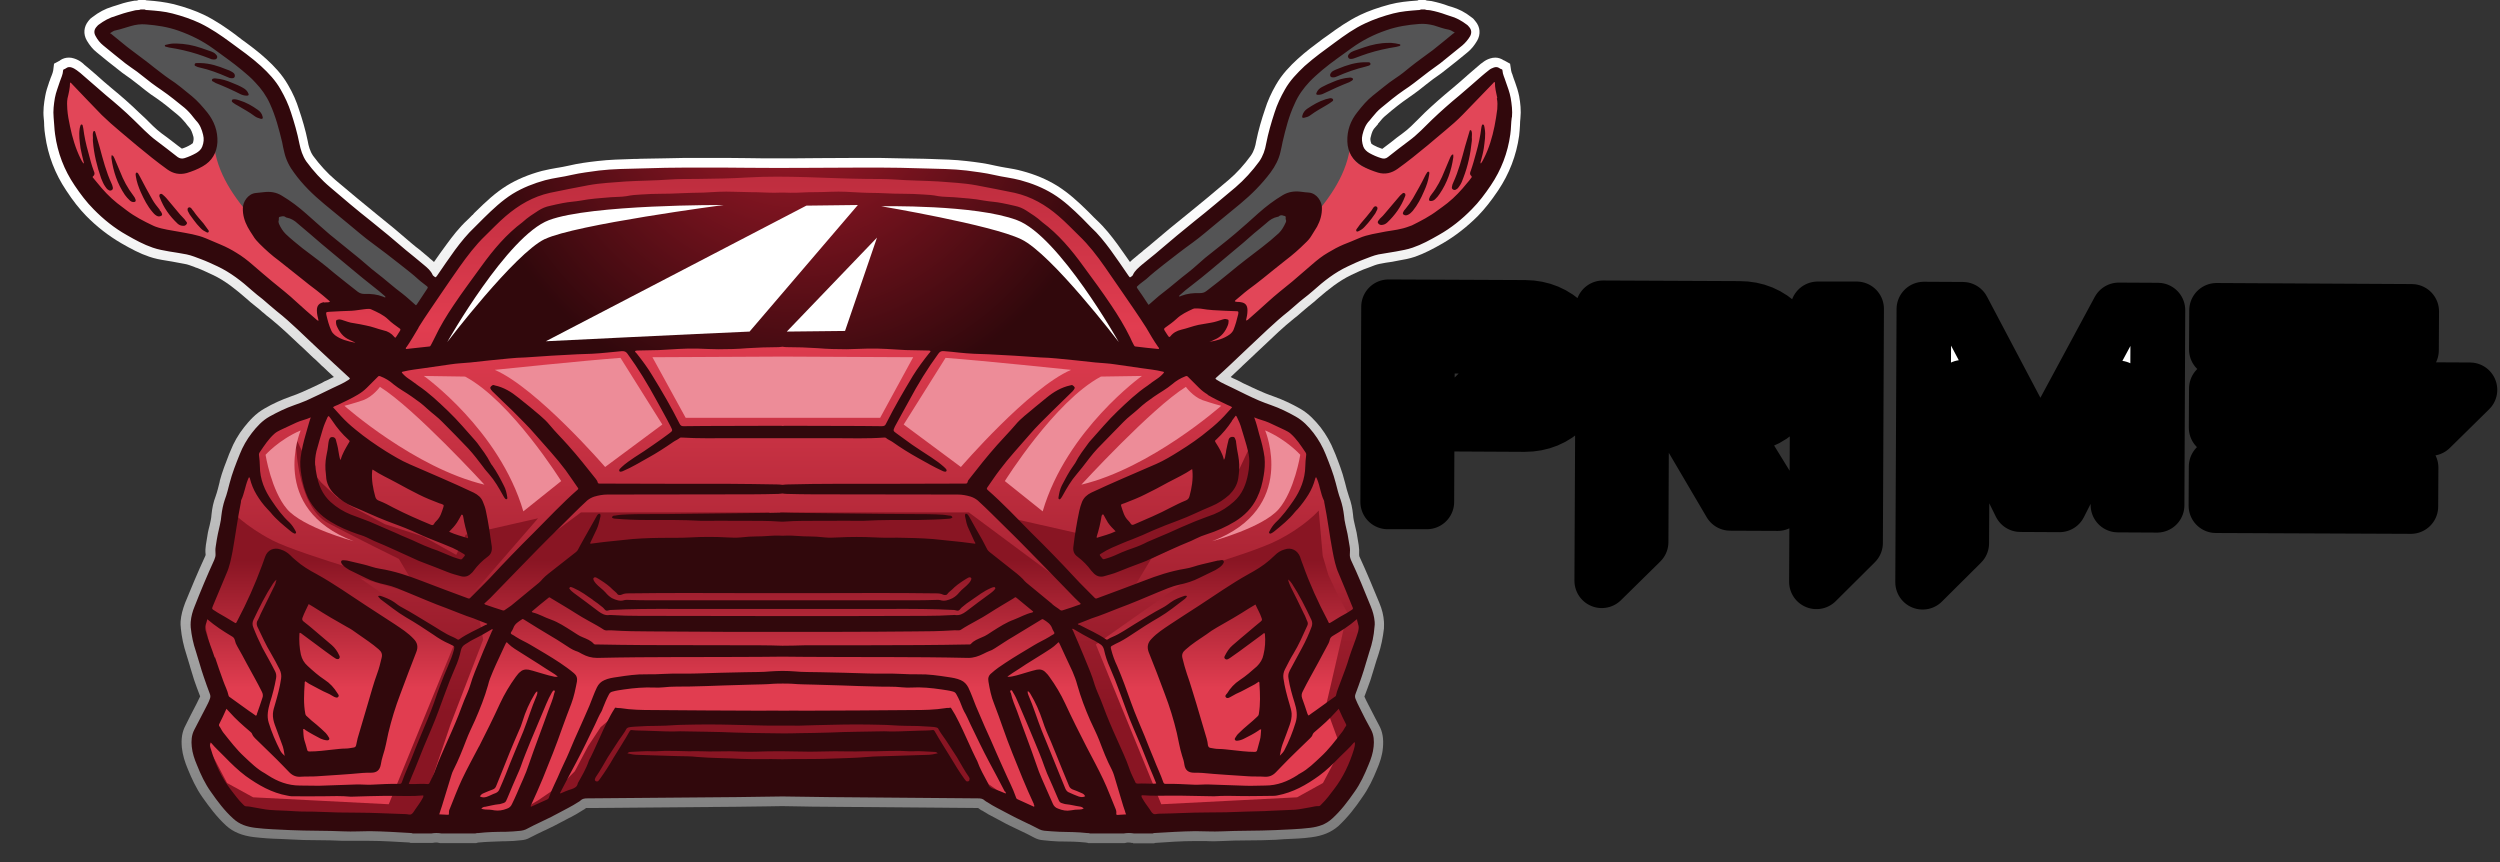
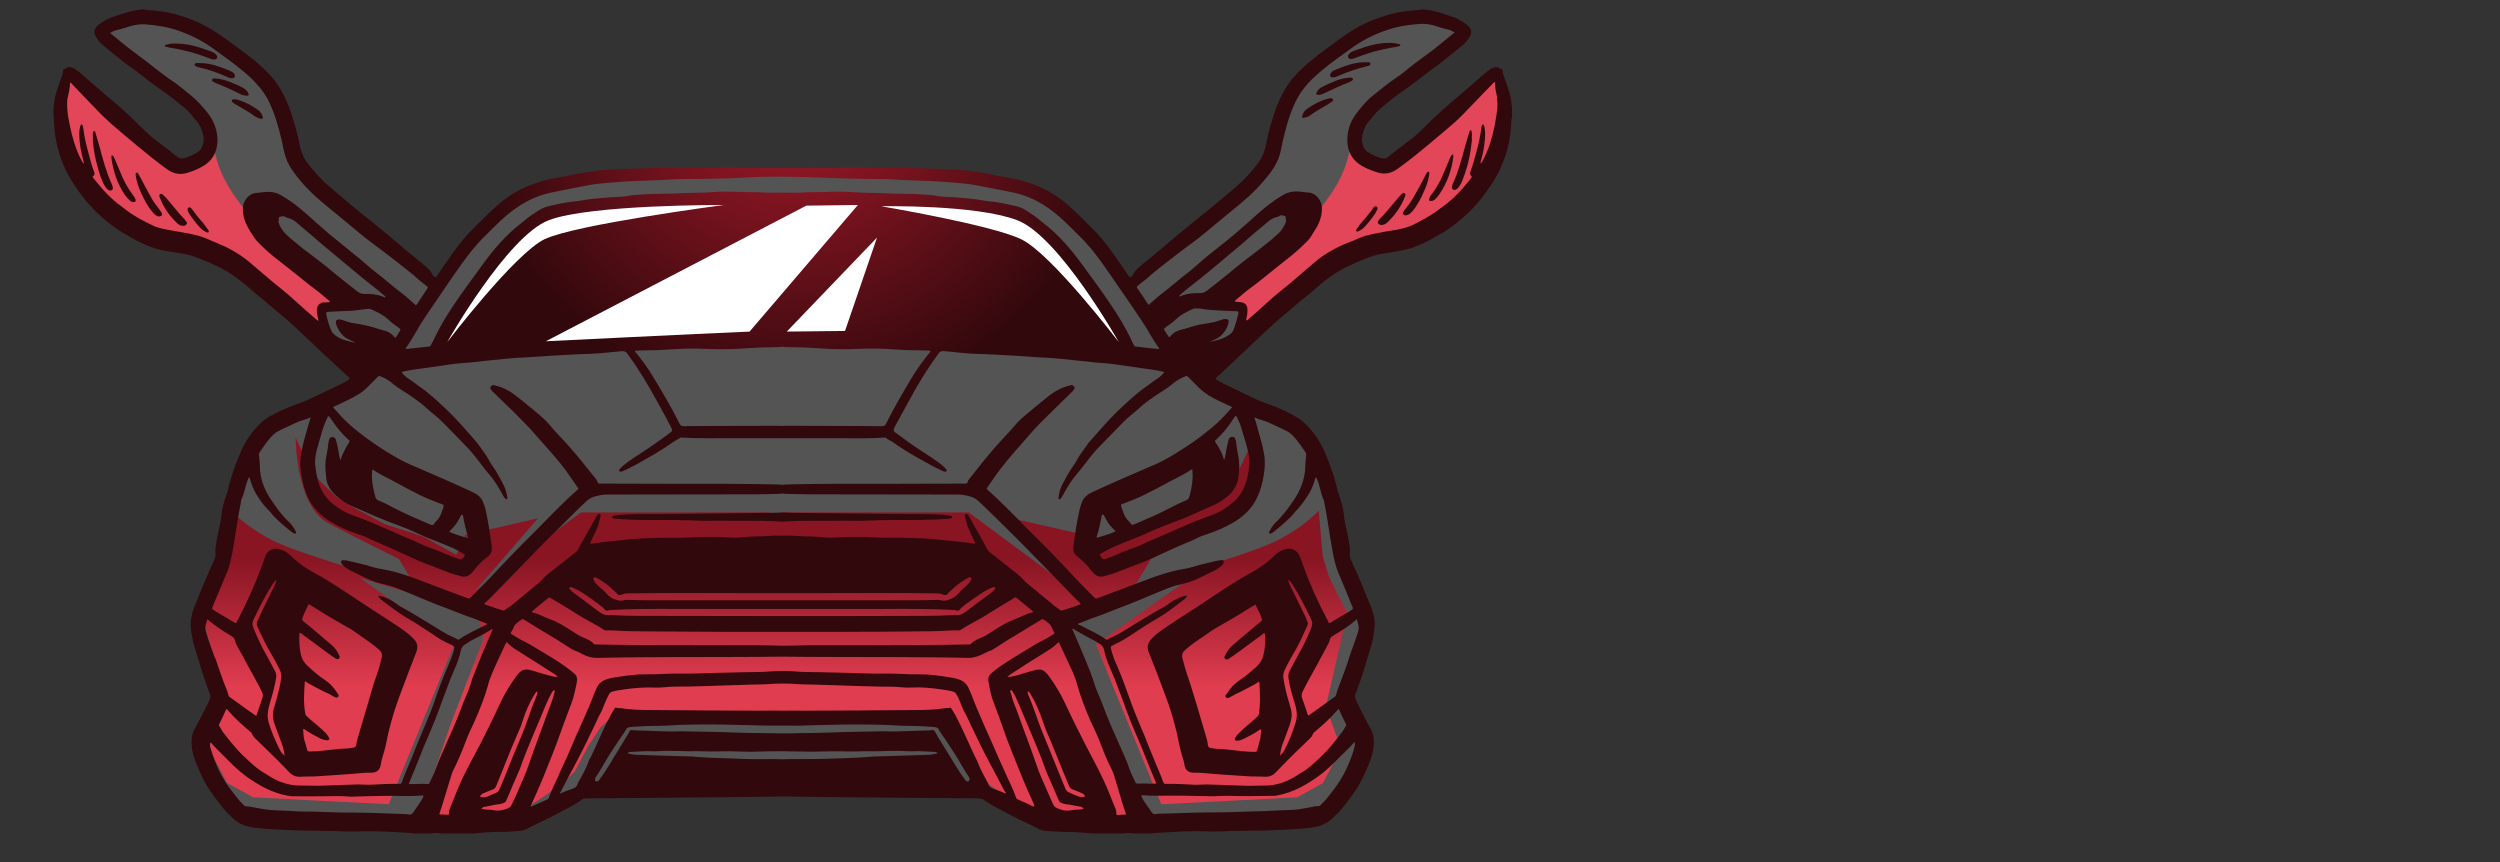
<svg xmlns="http://www.w3.org/2000/svg" version="1.2" viewBox="0 0 1189 410" width="1189" height="410">
  <rect x="0" y="0" width="1189" height="410" fill="#333333" stroke="none" />
  <title>primelogo</title>
  <defs>
    <linearGradient id="g1" x2="1" gradientUnits="userSpaceOnUse" gradientTransform="matrix(0,604.516,-1058.927,0,372.128,90.397)">
      <stop offset="0" stop-color="#ffffff" />
      <stop offset="1" stop-color="#000000" />
    </linearGradient>
    <linearGradient id="g2" x2="1" gradientUnits="userSpaceOnUse" gradientTransform="matrix(0,-374.403,668.887,0,372.128,350.355)">
      <stop offset=".03" stop-color="#891523" />
      <stop offset=".52" stop-color="#e13d50" />
      <stop offset="1" stop-color="#891523" />
    </linearGradient>
    <linearGradient id="g3" x2="1" gradientUnits="userSpaceOnUse" gradientTransform="matrix(0,-61.004,184.23,0,368.505,327.212)">
      <stop offset="0" stop-color="#e13d50" />
      <stop offset="1" stop-color="#891523" />
    </linearGradient>
    <radialGradient id="g4" cx="0" cy="0" r="1" gradientUnits="userSpaceOnUse" gradientTransform="matrix(157.651,0,0,157.651,377.698,36.231)">
      <stop offset="0" stop-color="#ac1b2c" />
      <stop offset="1" stop-color="#31080c" />
    </radialGradient>
  </defs>
  <style>
		.s0 { fill: url(#g1) } 
		.s1 { fill: #545455 } 
		.s2 { fill: url(#g2) } 
		.s3 { fill: url(#g3) } 
		.s4 { fill: #e24658 } 
		.s5 { fill: #ed8c98 } 
		.s6 { fill: url(#g4) } 
		.s7 { fill: #ffffff } 
		.s8 { paint-order:stroke fill markers;stroke: #000000;stroke-width: 26;stroke-linejoin: round;;fill: #ffffff } 
	</style>
  <g id="logo-logo">
    <g>
      <g>
			</g>
      <g>
			</g>
      <g>
			</g>
      <g>
			</g>
      <g>
			</g>
      <g>
			</g>
      <g>
-         <path class="s0" d="m538.9 400.9h-0.6q-0.8-0.2-1.6-0.2c-0.5 0-0.9 0-1.4 0.2l-0.6 0.1h-17l-0.7-0.2c0 0-0.4 0-0.7-0.1-3.8-0.4-7.7-0.5-11.5-0.5h-1.2c-2.5-0.1-5.1-0.3-7.6-0.6-1.4-0.1-2.7-0.5-3.9-1.1-2.3-1.3-4.9-2.5-7.2-3.6-2.7-1.3-5.8-2.7-8.8-4.4q-1.5-0.8-3-1.6c-2-1-4-2.1-6-3.4l-0.3-0.1c-0.4-0.3-1-0.6-1.6-1.1q-0.1 0-0.4 0c-21.9-0.2-45.8-0.4-70.9-0.6-5.1 0-10.2-0.1-15.2-0.2q-3.1 0-6.3-0.1h-0.9c-2 0-4.1 0.1-6.2 0.1-5 0.1-10.2 0.1-15.2 0.2-25.2 0.2-49 0.4-71 0.6q-0.2 0-0.4 0c-0.5 0.5-1.1 0.8-1.5 1l-0.3 0.2c-2 1.3-4 2.4-5.9 3.4h-0.1c-1 0.5-2 1.1-3 1.6-2.9 1.6-5.8 3-8.7 4.4l-0.3 0.1c-2.3 1.1-4.8 2.3-7.1 3.5-1 0.6-2.4 1-3.8 1.1-2.5 0.3-5.1 0.5-7.7 0.5h-1c-3.9 0.2-7.8 0.2-11.6 0.6-0.2 0-0.4 0-0.6 0.1l-0.7 0.2h-17l-0.6-0.1q-0.6-0.2-1.4-0.2-0.7 0-1.7 0.2h-0.5-9.9l-0.6-0.2c-5.7-0.3-12.6-0.8-19.1-0.8h-0.7q-2.1 0-4.2 0c-1.4 0-2.9 0-4.3 0q-1.7 0-3.3 0c-4.1-0.2-8.2-0.3-11.8-0.3-4.5 0-9.2-0.1-13.8-0.4q-2.1-0.1-4.2-0.2h-0.3c-4.1-0.1-8.3-0.4-12.5-0.9-5.4-0.7-9.6-2.4-12.9-5.4-4.6-4.2-8.1-9-11.3-13.5-3.1-4.4-5.2-9.1-7-13.5-1.3-3.1-2.4-6.4-2.8-10.1-0.4-4.2 0.1-7.5 1.7-10.5 0.6-1.3 1.2-2.4 1.8-3.6l0.8-1.6q1.4-2.6 2.7-5.2c0.5-1 1.1-2.2 1.7-3.5-1.1-2.8-2-5.3-2.9-7.9q-1-3.1-1.9-6.2v-0.1c-0.6-1.8-1.1-3.8-1.7-5.6-1.4-4.3-2.3-8.4-2.7-12.7v-0.2c-0.1-0.8-0.2-1.9-0.1-3 0.2-2.8 1-5.8 2.2-8.9 2.5-6.1 5.8-14.1 9.5-22.1 0.2-0.4 0.2-0.6 0.2-0.7-0.2-1.6-0.1-3.1 0.1-4.5 0.4-2.4 0.7-4.4 1-6.1 0.3-1.2 0.5-2.3 0.8-3.3 0.4-1.7 0.8-3.5 0.9-5.2 0.3-3 0.9-5.9 1.9-8.5 0.8-2.2 1.4-4.7 2-7.1v-0.3c1.2-4.5 2.9-8.8 4.5-12.9l0.6-1.4c1.6-4.1 3.8-7.9 6.5-11.3 2.4-3 5.4-6.5 9.7-8.9 4.1-2.4 8.2-4.2 12.4-5.7 1.9-0.7 3.7-1.3 5.4-2.1 3.2-1.4 6.4-2.9 9.5-4.4l1.2-0.7c0.6-0.2 1.1-0.5 1.6-0.7q1-0.5 2-1c0 0 0.6-0.3 0.9-0.4-1.8-1.6-3.5-3.3-5.1-4.8l-0.6-0.5c-1-1-2-1.9-3-2.9-0.7-0.6-1.4-1.2-2.1-1.9q-2.2-2.1-4.4-4.2l-0.8-0.7c-4.5-4.3-9.3-8.8-14.2-12.8-1.2-0.9-2.3-1.8-3.4-2.8l-0.3-0.2c-1-0.9-2.1-1.9-3.2-2.7-1.7-1.3-3.3-2.7-5-4.2-4.3-3.7-9.4-8-15.4-10.8-2.2-1-4.8-2.3-7.4-3.3-0.6-0.1-1.1-0.4-1.6-0.6-1.5-0.5-3.1-1.2-4.6-1.4-2-0.4-4.1-0.8-5.9-1.1l-3-0.5c-2.6-0.4-5.2-0.9-7.8-1.8-4.5-1.5-8.6-3.7-13.3-6.4-6-3.5-11.6-7.8-16.7-13-3.3-3.4-6.3-7.2-9.5-12.1-5.3-7.9-8.7-16.7-10-26.1-0.3-1.6-0.4-3.2-0.5-4.8v-0.4c0-1.1-0.1-2.1-0.2-3-0.4-3.7 0.1-7.3 0.7-10.6 0.4-2.3 1.1-4.4 1.8-6.4v-0.1c0.3-0.6 0.5-1.3 0.7-1.9 0.2-0.6 0.4-1 0.6-1.5 0.3-0.8 0.6-1.6 0.7-2.3l0.4-3.2 2.8-1.5 0.2-0.2c1.2-0.8 2.6-1.2 4.1-1.2q1.2 0 2.4 0.4c1.3 0.4 2.7 1.1 3.8 2l0.6 0.5 0.5 0.5q1.2 0.9 2.3 1.9 1.8 1.5 3.6 3.1l0.1 0.1c2.1 1.9 4.5 4 6.8 5.9 5 4.1 9.4 8 13.3 11.8q1.4 1.3 2.8 2.6c2.5 2.5 5 5.1 7.8 7.2 1.9 1.3 3.6 2.7 5.6 4.2l0.4 0.3c1.2 1 2.5 1.9 3.7 2.8 1.6-0.5 2.9-1.1 4.2-1.9 0.8-0.5 0.9-0.7 1-0.7 0.5-1.5 0.4-2.4 0.3-3-0.6-2.1-1.1-3.6-2.2-4.7-0.5-0.5-0.9-1.1-1.3-1.6-0.1-0.1-0.2-0.2-0.3-0.4-1.1-1.3-2.3-2.6-3.6-3.7-3.7-3.1-7-5.8-10.5-8.2-1.6-1-3.2-2.2-5-3.6-1.1-0.9-2.3-1.8-3.4-2.7-1.2-0.9-2.4-1.8-3.5-2.7-0.8-0.6-1.7-1.2-2.4-1.7-1.2-0.8-2.2-1.6-3.2-2.4-3.8-2.9-7.3-5.8-10.6-8.5-1.9-1.5-3.4-3.4-4.7-5.6-1.8-3.1-1.5-6.6 0.8-9.4q0.8-1.1 1.9-1.8c3-2.3 6-3.9 9.3-4.9l0.6-0.2c0.3-0.1 0.7-0.2 1-0.3 2.3-0.8 4.8-1.6 8.1-2.2 0.7-0.2 1.3-0.2 1.8-0.2q0.1 0 0.3 0l0.8-0.3h3.2l0.7 0.2c0 0 0.3 0 0.4 0 4.2 0.3 8.3 0.8 12.5 1.8 5.7 1.5 10.2 3.1 14.2 5 5.8 2.8 10.9 6.4 15.1 9.5 0.8 0.7 1.7 1.3 2.5 1.9l0.2 0.2c4 2.9 8.2 6 12 9.5 3.5 3.2 7.4 7.2 10.3 12.3 2.3 3.9 4 7.8 5.2 11.7 1.5 4.4 3.1 9.7 4.2 15.2 0.3 1.9 1 4.6 2.5 6.8 3.2 4.3 6.7 8.2 10.6 11.5 7.6 6.4 13.7 11.5 19.4 16.1 5.8 4.6 11.4 9.3 16.7 13.9q2.1 1.8 4.5 3.6l0.2 0.2c1.2 1 2.4 2 3.7 3.1l0.4 0.4c0.7 0.5 1.3 1.1 2 1.7q2.9-4.2 6-8.4c2.8-3.8 5.9-7.9 9.9-11.6 0.7-0.7 1.6-1.5 2.3-2.3l0.2-0.1c0.5-0.6 1-1.2 1.6-1.7 4.6-4.5 9-8.7 14.6-12.2 4.9-3 10.4-5.3 16.7-7 2.5-0.6 5-1.1 7.4-1.5h0.1c1.7-0.3 3.5-0.6 5.2-1 4.6-1.1 9.2-1.7 13.6-2.2 5.8-0.7 11.6-0.8 17.2-1 1.1 0 2.2 0 3.4-0.1q5.7-0.1 11.4-0.2c5.8-0.2 11.7-0.2 16.9-0.2h4.6c5.6 0 11.7 0 17.9 0.1 4.1 0.1 8.5 0.1 14 0.1 6.4 0 12.7 0 19.7-0.1 6.4 0 13.2-0.1 19.8-0.1h2c5.2 0 11.1 0 16.9 0.2q5.7 0.1 11.4 0.2c1.1 0 2.2 0.1 3.4 0.1 5.6 0.2 11.4 0.3 17.2 1 4.4 0.5 9 1.1 13.6 2.2 1.7 0.4 3.6 0.7 5.2 1h0.1c2.4 0.4 4.8 0.8 7.3 1.5 6.4 1.7 11.8 4 16.7 7 5.6 3.5 10.1 7.7 14.6 12.1 0.6 0.6 1.1 1.1 1.7 1.7 0.8 0.8 1.6 1.7 2.5 2.5 3.9 3.6 7.1 7.7 9.9 11.5 2.2 3 4.2 6 6 8.5q1-1 2-1.8l0.5-0.4c1.1-1 2.3-1.9 3.4-2.8l0.4-0.4c1.4-1.1 3-2.4 4.5-3.7 5.3-4.5 10.9-9.2 16.7-13.8 5.8-4.7 12-9.8 19.4-16.1 3.9-3.3 7.4-7.2 10.6-11.6 1.5-2.1 2.2-4.7 2.5-6.7 1.1-5.5 2.7-10.8 4.2-15.2 1.2-3.9 3-7.9 5.2-11.7 2.9-5.1 6.8-9.1 10.3-12.3 3.8-3.5 8-6.6 12-9.6 0 0 2.1-1.5 2.7-1.9 4.2-3.1 9.3-6.7 15.1-9.5 4-1.9 8.5-3.5 14.1-5 4.2-1.1 8.3-1.5 12.5-1.8 0.2 0 0.3 0 0.5 0l0.7-0.3h3.2l0.8 0.3c0 0 0.2 0 0.3 0 0.4 0 1 0.1 1.8 0.2 3.2 0.7 5.7 1.4 8 2.3 0.4 0.1 0.7 0.2 1 0.3l0.7 0.2c3.3 1 6.3 2.5 9.3 4.9q1.1 0.7 1.9 1.9c2.3 2.7 2.6 6.2 0.8 9.3-1.3 2.2-2.8 4.1-4.7 5.6-3.3 2.7-6.8 5.6-10.6 8.5-1 0.8-2 1.6-3.2 2.4-0.7 0.5-1.6 1.1-2.4 1.7q-1.7 1.3-3.5 2.7c-1.1 0.9-2.2 1.8-3.4 2.7-1.9 1.4-3.5 2.6-5 3.6-3.5 2.4-6.9 5.1-10.5 8.2-1.3 1-2.5 2.4-3.5 3.7h-0.1c0 0-0.1 0.3-0.2 0.4v0.1c-0.4 0.4-0.8 0.9-1.3 1.5-1.1 1-1.7 2.5-2.2 4.7-0.2 0.6-0.3 1.5 0.3 3.1 0 0 0.2 0.2 1 0.7q1.8 1 4.2 1.8 1.8-1.4 3.7-2.8l0.4-0.3c1.9-1.6 3.7-2.9 5.6-4.3 2.8-2 5.3-4.6 7.8-7.1q1.4-1.4 2.7-2.7c3.9-3.7 8.3-7.6 13.4-11.8 2.2-1.9 4.5-3.8 6.7-5.8l0.2-0.2q1.8-1.6 3.6-3.1 1.5-1.3 2.8-2.4l0.6-0.4q1.8-1.5 3.8-2.1 1.2-0.4 2.5-0.4c1.4 0 2.8 0.5 4 1.3l0.3 0.1 2.7 1.5 0.5 3.3c0.1 0.5 0.3 1.3 0.7 2.1v0.1c0.1 0.5 0.4 1 0.5 1.5q0.3 0.9 0.7 1.9c0.7 1.9 1.4 4.1 1.9 6.5 0.6 3.3 1 6.9 0.6 10.6-0.1 1-0.2 2.1-0.2 3.3-0.1 1.6-0.2 3.3-0.4 4.9-1.3 9.4-4.7 18.2-10 26.1-3.3 4.9-6.3 8.7-9.6 12.1-5.1 5.1-10.7 9.5-16.7 13-4.7 2.7-8.7 4.8-13.2 6.4-2.7 0.9-5.3 1.4-7.8 1.8l-3.1 0.6c-2.2 0.3-4.1 0.6-6 1-1.5 0.3-3 0.9-4.5 1.5-0.6 0.2-1.1 0.4-1.6 0.6-2.1 0.7-4.2 1.7-7.4 3.2-6 2.9-11.1 7.1-15.4 10.8-1.7 1.6-3.4 2.9-5 4.2-1 0.8-2.1 1.8-3.2 2.7l-0.1 0.1c-1.1 1-2.3 2-3.5 2.9-5 4-9.7 8.5-14.2 12.8q-2.4 2.3-4.9 4.6c0 0-0.2 0.3-0.4 0.4-1.6 1.5-3.3 3.1-4.9 4.6l-0.6 0.6q-2.6 2.4-5.1 4.8c0.3 0.2 0.6 0.3 0.9 0.5q1 0.4 2 0.9 1 0.5 2 1l0.9 0.5c3.1 1.4 6.2 3 9.4 4.3 1.7 0.8 3.6 1.4 5.4 2.1 4.2 1.5 8.3 3.4 12.5 5.8 4.2 2.4 7.2 5.8 9.7 8.9 2.6 3.4 4.8 7.2 6.4 11.3l0.6 1.4c1.6 4.1 3.3 8.4 4.4 12.9l0.1 0.3c0.6 2.4 1.2 4.8 2 7.1 1 2.6 1.6 5.5 1.9 8.5 0.1 1.7 0.5 3.5 0.9 5.1 0.3 1.1 0.5 2.2 0.8 3.4 0.3 1.7 0.6 3.5 1 6 0.2 1.4 0.3 3 0.2 4.6 0 0.1 0 0.3 0.1 0.7 3.6 7.8 6.8 15.6 9.5 22.1 1.3 3.1 2 6 2.2 8.9 0.1 1 0 2 0 2.8v0.5c-0.5 4.3-1.3 8.4-2.7 12.6-0.7 1.9-1.2 3.8-1.8 5.7q-0.9 3.1-1.9 6.2c-0.9 2.6-1.9 5.2-2.9 7.9 0.6 1.3 1.2 2.6 1.7 3.5q1.8 3.4 3.5 6.8l1.9 3.6c1.6 3 2.1 6.4 1.7 10.5-0.3 3.7-1.5 7.1-2.8 10.1-1.8 4.5-4 9.2-7.1 13.5-3.1 4.6-6.7 9.3-11.2 13.5-3.4 3-7.5 4.7-12.9 5.4-4.2 0.6-8.5 0.7-12.6 0.9h-0.2q-2.1 0.1-4.2 0.3c-4.6 0.2-9.3 0.3-13.8 0.3-3.7 0-7.8 0.1-11.9 0.3-1.1 0-2.2 0.1-3.3 0.1-1.4 0-2.9 0-4.4-0.1-1.3 0-2.7 0-4.1 0h-0.7c-6.6 0-13.5 0.5-19.1 0.9l-0.6 0.2h-9.9z" />
-       </g>
+         </g>
      <g>
        <path class="s1" d="m716.9 55.7q-0.2 1.9-0.3 3.7c-0.1 1.5-0.1 2.9-0.4 4.3-1.1 8.4-4.2 16.3-8.9 23.4-3 4.6-5.8 8.1-8.9 11.1-4.6 4.8-9.8 8.8-15.3 12-4.4 2.5-8.1 4.5-12.2 5.9-2.1 0.7-4.4 1.1-6.7 1.5l-0.7 0.1q-1.2 0.2-2.4 0.4c-1.9 0.3-4 0.7-6 1.1-2.1 0.4-3.9 1.1-5.8 1.8q-0.8 0.3-1.5 0.6c-2.5 1-5 2-7.9 3.4-6.7 3.3-12.3 7.8-16.8 11.8-1.7 1.5-3.2 2.8-4.8 4q-1.8 1.5-3.6 3c-1 0.9-2.2 1.8-3.3 2.7-5.2 4.1-10 8.7-14.6 13.1-1.6 1.5-3.3 3.1-4.9 4.6q-0.2 0.1-0.3 0.3c-1.9 1.8-3.8 3.6-5.7 5.3-3 2.9-6.2 5.9-9.3 8.7l-0.8 0.7 0.1 1c0.1 1 0.7 1.7 1.6 2.3h0.1c1.9 1.2 3.9 2.2 5.8 3.1 0.7 0.3 1.3 0.6 1.9 0.9 1 0.5 1.8 0.9 2.7 1.3 3.2 1.6 6.5 3.2 9.8 4.6 1.9 0.9 3.8 1.6 5.9 2.3 3.8 1.3 7.6 3 11.4 5.3 3.3 1.9 5.8 4.7 7.8 7.2 2.3 2.9 4.2 6.2 5.6 9.7l0.5 1.4c1.5 3.9 3.2 8 4.2 12.1l0.1 0.3c0.6 2.5 1.3 5.2 2.2 7.8 0.8 2.1 1.3 4.4 1.5 6.8 0.2 2.1 0.7 4.1 1.1 6.1 0.2 1 0.5 2 0.7 3 0.3 1.8 0.6 3.6 1 5.9 0.1 0.9 0.2 1.9 0.1 3-0.2 1.3 0.1 2.5 0.7 3.9 3.5 7.7 6.7 15.4 9.4 21.9 1 2.5 1.6 4.7 1.7 7q0.1 0.8-0.1 1.9v0.2c-0.4 3.8-1.1 7.5-2.4 11.2q-1.1 3-1.8 6c-0.6 1.9-1.2 4-1.8 5.9-0.9 2.7-1.9 5.2-3 8.1q-0.7 1.9 0 3.8c0.7 1.7 1.4 3.3 2.1 4.6q1.8 3.4 3.6 6.8c0.6 1.1 1.2 2.3 1.8 3.5 1 1.9 1.3 4.1 1 7-0.3 2.9-1.3 5.6-2.3 8.2-1.7 4.1-3.7 8.4-6.4 12.3-3 4.2-6.2 8.7-10.4 12.4-2.3 2.1-5.2 3.3-9.3 3.8q-6.2 0.7-12.3 0.9c-1.4 0.1-2.9 0.2-4.3 0.3-4.4 0.2-9.1 0.2-13.5 0.3-3.9 0-8 0.1-12 0.3q-1.4 0-3 0c-1.4 0-2.9 0-4.3 0-1.4 0-2.8-0.1-4.3-0.1h-0.7c-6.8 0.1-13.7 0.5-19.9 0.9-0.3 0-0.6 0.1-0.8 0.2h-8.3c-0.9-0.2-1.8-0.2-2.7-0.2q-1.4 0-2.6 0.2h-15.4c-0.5-0.2-1-0.2-1.3-0.2q-0.2 0-0.3 0c-4-0.4-8.1-0.5-12-0.6h-1.2c-2.4-0.1-4.8-0.2-7.1-0.5q-0.9-0.1-1.5-0.4c-2.5-1.3-5-2.6-7.5-3.8-2.8-1.3-5.7-2.7-8.4-4.2-1-0.6-2.1-1.2-3.2-1.7-1.9-1-3.7-2-5.5-3.1-0.2-0.1-0.3-0.2-0.6-0.3-0.1-0.1-0.4-0.2-0.4-0.3-1.5-1.4-3.2-1.7-4.7-1.7-22.9-0.1-46.8-0.3-70.9-0.5-5.1 0-10.2-0.1-15.2-0.2q-3.1 0-6.2-0.1h-0.5-0.2-0.3c-2.1 0-4.2 0-6.3 0.1-5 0.1-10.1 0.1-15.2 0.2-24.1 0.2-48 0.4-70.9 0.5-1.5 0-3.2 0.3-4.7 1.7-0.1 0.1-0.3 0.2-0.4 0.3-0.2 0.1-0.4 0.2-0.6 0.4-1.7 1.1-3.5 2-5.4 3q-1.7 0.9-3.3 1.8c-2.7 1.5-5.6 2.9-8.3 4.2-2.5 1.1-5.1 2.4-7.6 3.7q-0.6 0.3-1.5 0.4c-2.3 0.2-4.7 0.4-7.1 0.4h-1.1c-4 0.2-8.1 0.3-12.1 0.7q-0.1 0-0.3 0c-0.3 0-0.8 0-1.3 0.2h-15.4c-0.8-0.2-1.6-0.2-2.6-0.2-0.9 0-1.8 0.1-2.7 0.2h-8.3c0 0-0.5-0.1-0.8-0.2-6.2-0.4-13.1-0.8-19.9-0.9h-0.7c-1.5 0-2.9 0-4.3 0.1q-2.1 0-4.2 0c-1.2 0-2.1 0-3.1 0q-6-0.3-12-0.3c-4.4 0-9-0.1-13.5-0.3-1.4-0.1-2.9-0.2-4.3-0.3-4-0.1-8.2-0.3-12.3-0.9-4.1-0.5-7-1.6-9.3-3.8-4.1-3.7-7.4-8.2-10.4-12.4-2.7-3.8-4.7-8.1-6.3-12.2-1.1-2.6-2.1-5.4-2.4-8.3-0.3-2.9 0-5 1-6.9 0.6-1.2 1.2-2.4 1.9-3.6q1.7-3.4 3.5-6.8c0.7-1.3 1.4-2.9 2.1-4.6 0.5-1.3 0.5-2.5 0-3.8-1.1-2.9-2.1-5.4-3-8.1-0.6-1.9-1.2-4-1.8-5.9q-0.9-3-1.8-6c-1.2-3.7-2-7.4-2.3-11.2v-0.2q-0.2-1-0.1-1.9c0.2-2.2 0.7-4.5 1.7-7 2.7-6.5 5.9-14.2 9.4-21.9 0.6-1.3 0.8-2.6 0.7-3.9-0.1-1-0.1-2 0.1-2.9 0.3-2.3 0.7-4.2 1-5.9 0.2-1 0.4-2 0.6-3.1 0.5-1.9 0.9-3.9 1.1-6 0.2-2.5 0.7-4.8 1.5-6.8 0.9-2.6 1.6-5.3 2.3-7.9v-0.2c1.1-4.1 2.7-8.2 4.2-12.1l0.6-1.4c1.4-3.6 3.2-6.8 5.5-9.7 2.1-2.5 4.6-5.4 7.9-7.3 3.8-2.2 7.5-3.9 11.3-5.2 2.1-0.7 4-1.4 6-2.3 3.3-1.5 6.6-3.1 9.8-4.6 0.9-0.4 1.8-0.9 2.6-1.3 0.7-0.3 1.3-0.6 2-0.9 1.9-0.9 3.9-1.9 5.8-3.1h0.1q1.5-0.8 1.5-2.3l0.1-1-0.7-0.7c-3.2-2.8-6.3-5.8-9.4-8.7q-1.7-1.7-3.6-3.4-1-0.9-2-1.9c-1.8-1.6-3.5-3.2-5.2-4.9-4.7-4.4-9.5-9-14.7-13.1-1.1-0.9-2.1-1.8-3.2-2.7-1.2-1-2.4-2.1-3.7-3.1-1.5-1.2-3-2.4-4.7-3.9-4.6-4.1-10.2-8.6-16.9-11.8-2.3-1.1-5.1-2.4-7.9-3.5q-0.7-0.3-1.5-0.5c-1.8-0.8-3.7-1.5-5.8-1.9-2-0.4-4-0.7-6-1-0.8-0.2-1.6-0.3-2.4-0.4l-0.6-0.1c-2.4-0.4-4.7-0.8-6.8-1.6-4-1.4-7.8-3.3-12.2-5.9-5.5-3.1-10.6-7.2-15.3-11.9-3-3.1-5.8-6.6-8.8-11.1-4.8-7.2-7.8-15.1-9-23.5q-0.3-2-0.3-4.2c-0.1-1.3-0.2-2.5-0.3-3.8-0.3-3 0.1-6.1 0.6-8.7 0.3-1.8 0.9-3.6 1.6-5.5 0.3-0.6 0.5-1.4 0.7-2.1q0.2-0.6 0.5-1.2c0.4-1.1 0.8-2.3 1-3.6 0.3-0.1 0.5-0.3 0.7-0.4l0.1-0.1c0 0 0.3-0.1 0.4-0.1 0.1 0 0.3 0 0.5 0.1 0.6 0.1 1.1 0.5 1.7 1l0.6 0.4q1.4 1.1 2.7 2.2c1.2 1 2.4 2.1 3.6 3.2 2.3 1.9 4.6 4 7 6 4.9 4 9.1 7.8 12.9 11.4 0.9 0.9 1.8 1.8 2.7 2.6 2.6 2.7 5.4 5.4 8.5 7.8 1.9 1.3 3.7 2.8 5.5 4.1 1.5 1.2 3 2.3 4.5 3.5q1.5 1.2 3.3 1.1 0.9 0 1.8-0.2c2.3-0.8 4.2-1.6 5.9-2.7 1.4-0.8 3-1.9 3.8-4 0.8-2.5 1-4.7 0.5-6.9-0.7-2.6-1.7-5.4-4-7.7q-0.3-0.4-0.7-0.8c-0.1-0.3-0.3-0.4-0.5-0.7-1.2-1.5-2.6-3.2-4.4-4.6-3.8-3.2-7.2-6-11-8.5-1.4-1-2.9-2.1-4.7-3.4q-1.7-1.3-3.4-2.6c-1.1-0.9-2.4-1.9-3.5-2.8-0.9-0.7-1.8-1.3-2.7-1.9-1-0.8-2-1.4-2.9-2.1-3.6-2.9-7.1-5.7-10.4-8.4-1.3-1.1-2.3-2.4-3.2-3.9-0.5-0.8-0.4-1.3 0.2-2.1 0.3-0.3 0.5-0.6 0.8-0.8 2.4-1.8 4.8-3.1 7.4-3.8l0.4-0.2c0.5-0.1 1-0.3 1.5-0.5 2.1-0.7 4.3-1.3 7.3-2 0.2 0 0.4 0 0.7 0q0.7 0 1.8-0.3h1.2c0.6 0.2 1.1 0.2 1.4 0.2q0.2 0 0.3 0c3.9 0.4 7.7 0.7 11.3 1.7 5.3 1.3 9.4 2.8 13 4.5 5.3 2.6 10.1 5.9 14 8.9q1.3 0.9 2.6 1.9c3.9 2.9 8 5.9 11.6 9.2 3.2 2.9 6.7 6.4 9.1 10.7 2 3.5 3.6 7 4.7 10.5 1.4 4.3 3 9.3 3.9 14.5 0.5 2.4 1.4 6 3.7 9.3 3.5 4.7 7.4 9 11.7 12.6 7.5 6.5 13.7 11.6 19.5 16.2 5.7 4.6 11.3 9.2 16.5 13.7q2.3 2 4.6 3.8c1.2 1 2.6 2.1 3.8 3.2l0.5 0.4c1.3 1.1 2.7 2.2 3.2 3.7 0.4 0.8 1 1.3 1.4 1.6 0.1 0 0.2 0 0.2 0.1 0.6 0.4 1.2 0.6 1.6 0.6 0.2 0 0.7-0.1 1.1-0.3 0.3-0.2 0.6-0.4 0.9-0.8l0.1-0.2c0 0 0.3-0.3 0.4-0.5 2.8-4.1 5.5-8.1 8.4-12.1 2.7-3.6 5.6-7.3 9.1-10.7 1-0.8 1.8-1.7 2.7-2.6q0.8-0.9 1.6-1.7c4.2-4.1 8.5-8.1 13.5-11.2 4.3-2.7 9.2-4.8 14.9-6.2 2.3-0.6 4.6-1 6.9-1.5 1.8-0.3 3.7-0.6 5.5-1 4.3-1 8.8-1.6 13-2.1 5.5-0.7 11.1-0.8 16.6-0.9 1.1 0 2.3-0.1 3.4-0.1q5.7-0.2 11.4-0.3c6-0.1 12.1-0.1 17.5-0.1h3.9c4.8 0 11.2 0 17.8 0.1 4.3 0 8.9 0.1 14.1 0.1 6.5 0 13.3 0 19.7-0.1 6.5-0.1 13.2-0.1 19.8-0.1h1.2c5.4 0 11.5 0 17.5 0.1q5.7 0.1 11.4 0.3c1.2 0 2.3 0 3.4 0.1 5.5 0.1 11.1 0.2 16.6 0.9 4.2 0.5 8.7 1.1 13 2.1q2.8 0.6 5.5 1c2.3 0.5 4.7 0.9 6.9 1.5 5.7 1.4 10.6 3.5 15 6.2 5 3.1 9.2 7.1 13.4 11.2q0.8 0.8 1.6 1.7 1.3 1.3 2.8 2.6c3.5 3.3 6.4 7.1 9.1 10.7q3.1 4.3 6.1 8.7 1.2 1.7 2.3 3.4 0.2 0.2 0.3 0.4l0.1 0.2c0.7 1 1.6 1.1 2 1.1 0.4 0 1-0.1 1.6-0.6 0 0 0.1 0 0.2-0.1 0.3-0.3 1-0.7 1.4-1.6 0.6-1.5 1.9-2.6 3.2-3.7l0.5-0.4c1.2-1 2.5-2.1 3.8-3.1 1.5-1.2 3.1-2.5 4.6-3.8 5.2-4.5 10.8-9.1 16.5-13.7 5.8-4.7 12-9.8 19.5-16.2 4.3-3.6 8.2-7.9 11.7-12.7 2.3-3.2 3.2-6.8 3.7-9.3 0.9-5.1 2.5-10.2 3.8-14.4q1.8-5.3 4.8-10.5c2.4-4.4 5.9-7.9 9-10.7 3.6-3.3 7.7-6.4 11.7-9.3q1.2-0.9 2.5-1.9c4-2.9 8.8-6.3 14.1-8.8 3.6-1.8 7.7-3.2 12.9-4.6 3.7-0.9 7.5-1.3 11.4-1.6q0.1 0 0.2 0c0.4 0 0.9 0 1.5-0.2h1.1c0.7 0.2 1.4 0.2 1.9 0.2q0.4 0 0.6 0.1c3 0.6 5.3 1.3 7.3 2 0.6 0.2 1.1 0.3 1.6 0.5l0.4 0.1c2.6 0.8 4.9 2.1 7.3 3.9 0.3 0.2 0.6 0.5 0.9 0.8 0.5 0.7 0.6 1.3 0.2 2.1-0.9 1.5-2 2.8-3.3 3.8-3.3 2.8-6.8 5.6-10.4 8.4-0.9 0.8-1.9 1.4-2.9 2.2-0.9 0.6-1.8 1.2-2.6 1.8-1.3 0.9-2.4 1.9-3.6 2.8-1.1 0.9-2.2 1.8-3.4 2.6-1.7 1.3-3.2 2.4-4.7 3.4-3.8 2.6-7.2 5.4-11 8.5-1.7 1.5-3.2 3.1-4.4 4.7-0.2 0.2-0.3 0.4-0.5 0.6-0.2 0.3-0.4 0.6-0.7 0.8-2.3 2.3-3.2 5.1-3.9 7.7-0.5 2.2-0.4 4.4 0.5 6.9 0.7 2.1 2.4 3.2 3.8 4.1 1.7 1 3.6 1.9 5.9 2.6q0.9 0.3 1.8 0.3 1.8 0 3.3-1.2c1.5-1.1 3-2.3 4.5-3.5 1.8-1.4 3.7-2.8 5.5-4.1 3.1-2.4 5.9-5.1 8.5-7.8q1.3-1.3 2.7-2.6c3.8-3.7 8-7.4 12.9-11.4 2.4-2 4.7-4 7-6 1.2-1.1 2.4-2.2 3.7-3.2 0.8-0.7 1.7-1.5 2.6-2.2l0.6-0.4c0.6-0.5 1.2-0.9 1.7-1 0.2-0.1 0.4-0.1 0.5-0.1 0.2 0 0.3 0 0.4 0.1l0.2 0.1c0 0 0.3 0.3 0.6 0.4 0.2 1.3 0.6 2.5 1.1 3.6 0.1 0.4 0.3 0.8 0.4 1.2 0.2 0.7 0.5 1.4 0.7 2.1 0.7 1.9 1.3 3.7 1.7 5.5 0.4 2.6 0.9 5.7 0.5 8.7z" />
      </g>
      <g>
-         <path class="s2" d="m651.7 298v0.2c-0.4 3.8-1.1 7.5-2.4 11.2q-1.1 3-1.8 6c-0.6 1.9-1.2 4-1.8 5.9-0.9 2.7-1.9 5.2-3 8.1q-0.7 1.9 0 3.8c0.7 1.7 1.4 3.3 2.1 4.6q1.8 3.4 3.5 6.8c0.7 1.1 1.3 2.3 1.9 3.5 1 1.9 1.3 4.1 1 7-0.3 2.9-1.3 5.6-2.4 8.2-1.6 4.1-3.6 8.4-6.3 12.3-3 4.2-6.2 8.7-10.4 12.4-2.3 2.1-5.2 3.3-9.3 3.8q-6.2 0.7-12.3 0.9c-1.4 0.1-2.9 0.2-4.3 0.3-4.5 0.2-9.1 0.2-13.5 0.3q-6 0-12 0.3c-0.9 0-1.9 0-3.1 0q-2.1 0-4.2 0c-1.4 0-2.8-0.1-4.3-0.1h-0.7c-6.8 0.1-13.8 0.5-19.9 0.9-0.3 0-0.6 0.1-0.8 0.2h-8.3c-0.9-0.2-1.8-0.2-2.7-0.2q-1.4 0-2.6 0.2h-15.4c-0.5-0.2-1-0.2-1.3-0.2q-0.2 0-0.3 0c-4-0.4-8.1-0.5-12-0.6h-1.2c-2.4-0.1-4.8-0.2-7.1-0.5q-0.9-0.1-1.5-0.4c-2.5-1.3-5.1-2.6-7.5-3.8-2.8-1.3-5.7-2.7-8.4-4.2-1-0.6-2.1-1.2-3.2-1.7-1.9-1-3.7-2-5.5-3.1-0.2-0.1-0.3-0.2-0.6-0.3-0.1-0.1-0.4-0.2-0.4-0.3-1.5-1.4-3.2-1.7-4.7-1.7-22.9-0.1-46.8-0.3-70.9-0.5-5.1 0-10.2-0.1-15.2-0.2q-3.1 0-6.2-0.1h-0.5-0.2-0.3c-2.2 0-4.2 0-6.3 0.1-5 0.1-10.1 0.1-15.2 0.2-24.1 0.2-48 0.4-70.9 0.5-1.5 0-3.2 0.3-4.7 1.7-0.1 0.1-0.3 0.2-0.4 0.3-0.2 0.1-0.4 0.2-0.6 0.4-1.7 1.1-3.6 2-5.5 3-1 0.6-2.1 1.2-3.2 1.8-2.7 1.5-5.6 2.9-8.3 4.2-2.5 1.1-5.1 2.4-7.6 3.7q-0.6 0.3-1.5 0.4c-2.3 0.2-4.7 0.4-7.1 0.4h-1.1c-4 0.2-8.1 0.3-12.1 0.7q-0.1 0-0.3 0c-0.3 0-0.8 0-1.3 0.2h-15.4c-0.8-0.2-1.7-0.2-2.6-0.2-0.9 0-1.8 0.1-2.7 0.2h-8.3c0 0-0.5-0.1-0.8-0.2-6.2-0.4-13.1-0.8-19.9-0.9h-0.7c-1.5 0-2.9 0-4.3 0.1q-2.1 0-4.2 0c-1.2 0-2.1 0-3.1 0q-6-0.3-12-0.3c-4.4 0-9-0.1-13.5-0.3-1.4-0.1-2.9-0.2-4.3-0.3-4-0.1-8.2-0.3-12.3-0.9-4.1-0.5-7-1.6-9.3-3.8-4.1-3.7-7.4-8.2-10.4-12.4-2.7-3.8-4.7-8.1-6.3-12.2-1.1-2.6-2.1-5.4-2.4-8.3-0.3-2.9 0-5 1-6.9 0.6-1.2 1.2-2.4 1.9-3.6q1.7-3.4 3.5-6.8c0.7-1.3 1.4-2.9 2.1-4.6 0.5-1.3 0.5-2.5 0-3.8-1.1-2.9-2.1-5.4-3-8.1-0.6-1.9-1.2-4-1.8-5.9q-0.9-3-1.8-6c-1.2-3.7-2-7.4-2.3-11.2v-0.2q-0.2-1-0.1-1.9c0.1-2.2 0.7-4.5 1.7-7 2.7-6.5 5.9-14.2 9.4-21.9 0.5-1.3 0.8-2.6 0.7-3.9-0.1-1-0.1-2 0.1-2.9 0.3-2.3 0.6-4.2 1-5.9 0.1-1 0.4-2 0.6-3.1 0.5-1.9 0.9-3.9 1.1-6 0.2-2.5 0.7-4.8 1.5-6.8 0.9-2.6 1.6-5.3 2.2-7.9l0.1-0.2c1.1-4.1 2.7-8.2 4.2-12.1l0.5-1.4c1.5-3.6 3.3-6.8 5.6-9.7 2.1-2.5 4.5-5.4 7.9-7.3 3.8-2.2 7.5-3.9 11.3-5.2 2.1-0.7 4-1.4 6-2.3 3.3-1.5 6.6-3.1 9.8-4.6 0.9-0.4 1.7-0.9 2.6-1.3 0.6-0.3 1.3-0.6 2-0.9 1.9-0.9 3.9-1.9 5.8-3.1q1.5-0.8 1.6-2.3l0.1-1-0.7-0.7c-3.2-2.8-6.3-5.8-9.4-8.7q-1.8-1.7-3.6-3.4c-0.3-3.8-0.6-7.7-1-11.6-0.2-2.9-0.2-6.4 2-8.3 1.4-1.1 3.3-1.3 5-1.5 11.6-1.4 25.7-1.6 31.9 8.2 7.3-4.7 11.8-11.9 15.5-19.8 0.3-0.2 0.6-0.4 0.9-0.8l0.1-0.2c0 0 0.3-0.3 0.4-0.4 2.8-4.2 5.5-8.2 8.4-12.1 2.6-3.6 5.6-7.4 9.1-10.7 1-0.9 1.8-1.8 2.7-2.7q0.8-0.8 1.6-1.6c4.2-4.1 8.4-8.1 13.5-11.3 4.3-2.6 9.2-4.7 14.9-6.2 2.3-0.6 4.6-1 6.9-1.4 1.8-0.3 3.7-0.6 5.5-1.1 4.3-1 8.8-1.5 13-2.1 5.5-0.7 11.1-0.8 16.6-0.9 1.1 0 2.3 0 3.4-0.1q5.7-0.1 11.4-0.2c6-0.2 12.1-0.2 17.5-0.2h3.8c4.9 0 11.3 0 17.9 0.1 4.3 0.1 8.9 0.1 14.1 0.1 6.5 0 13.2 0 19.7-0.1 6.5 0 13.2-0.1 19.8-0.1h1.2c5.4 0 11.5 0 17.5 0.2q5.7 0.1 11.4 0.2c1.2 0 2.2 0.1 3.4 0.1 5.5 0.2 11.1 0.3 16.6 0.9 4.2 0.5 8.6 1.1 13 2.1q2.7 0.6 5.5 1.1c2.2 0.4 4.6 0.8 6.9 1.4 5.7 1.5 10.6 3.6 15 6.2 5 3.2 9.2 7.2 13.4 11.3q0.8 0.8 1.6 1.6 1.3 1.4 2.8 2.7c3.5 3.3 6.4 7.1 9.1 10.7q3.1 4.3 6.1 8.7c4.2 9.9 9.7 19.3 16.3 27.8 5-4.9 10.3-10 16.8-12.9 7.1-3.2 14.2-1.3 21.3 1.3 0.7 0.3 1.5 0.7 2 1.2 0.5 0.6 0.8 1.5 0.9 2.2 0.6 3.4 0.3 7-0.9 10.2-0.4 1.1-0.9 2.4-0.3 3.4 0.3 0.6 0.8 1 1.3 1.3 0.7 0.4 1.3 0.7 1.9 1 0 0.1-0.2 0.2-0.3 0.3-1.9 1.8-3.8 3.6-5.6 5.3-3.1 2.9-6.2 5.9-9.4 8.7l-0.7 0.7 0.1 1c0 1 0.6 1.7 1.5 2.3h0.1c1.9 1.2 3.9 2.2 5.9 3.1 0.6 0.3 1.2 0.6 1.9 0.9 0.9 0.5 1.7 0.9 2.6 1.3 3.2 1.6 6.5 3.2 9.8 4.6 1.9 0.9 3.8 1.6 6 2.3 3.8 1.3 7.5 3 11.3 5.3 3.3 1.9 5.8 4.7 7.9 7.2 2.2 2.9 4.1 6.2 5.5 9.7l0.5 1.4c1.6 3.9 3.2 8 4.2 12.1l0.1 0.3c0.6 2.5 1.3 5.2 2.3 7.8 0.7 2.1 1.2 4.4 1.4 6.8 0.2 2.1 0.7 4.1 1.1 6.1 0.3 1 0.5 2 0.7 3 0.3 1.8 0.6 3.6 1 5.9 0.1 0.9 0.2 1.9 0.1 3-0.1 1.3 0.1 2.5 0.7 3.9 3.6 7.7 6.7 15.4 9.4 21.9 1 2.5 1.6 4.7 1.7 7q0.1 0.8-0.1 1.9z" />
-       </g>
+         </g>
      <g>
        <path fill-rule="evenodd" class="s3" d="m630.6 336.2l5 13.7 2.3 6-8.7 16.5-12.3 6.8-64.6 3.3-31.1-76 44.9-31.6-56.3 16.9-2.3 12.4 15.5 40.3 10 29.7 2.5 13.2-22.2 1-17.4-1.4-7.7-2.3-6.9-4.1-11.5-7.9-5.9-5.9-6.4-11.9-5.9-9.1-6-5-12.3 0.4-21.1-0.4-23.8 2.7-17.9-2.2h-3.7l-18 2.2-23.8-2.7-21 0.4-12.4-0.4-5.9 5-6 9.1-6.3 11.9-5.9 5.9-11.5 7.9-6.9 4.1-7.8 2.3-17.4 1.4-22.2-1 2.5-13.2 10.1-29.7 15.5-40.3-2.3-12.4-56.3-16.9 44.8 31.6-31.1 76-64.5-3.3-12.4-6.8-8.7-16.5 2.3-6 5-13.7-1.3-5.5-5.5-23.8-3.5-15.5 4.9-9.2 4.1-8.7 2.8-9.1 1.8-21.6c0 0 6.4 7.3 19.7 14.2 13.3 6.9 68.2 22.4 68.2 22.4l-8.1-13.6c0 0-18-8.8-33.6-17-15.5-8.2-15.5-40.7-15.5-40.7l7.3 15.5 5 6 7.4 6.9 6.4 4.1 16.4 8.7 18.3 5.9 15.6 8.7 4.5-9.6 34.4-7.8-30.2 34.8 50.6-37.6h89.5l2.7 2.6 2.8-2.6h89.5l50.6 37.6-30.2-34.8 34.4 7.8 4.5 9.6 15.6-8.7 18.3-5.9 16.4-8.7 6.4-4.1 7.4-6.9 5-6 7.3-15.5c0 0 0 32.4-15.5 40.7-15.6 8.2-33.5 17-33.5 17l-8.2 13.6c0 0 55-15.5 68.2-22.4 13.4-6.8 19.7-14.2 19.7-14.2l1.9 21.6 2.7 9.1 4.1 8.7 4.9 9.2-3.5 15.5-5.5 23.8-1.3 5.5zm-201.1-69.1l-61-5.5-61 5.5 56.8 11.5 5-0.8 3.4 0.8z" />
      </g>
      <g>
-         <path fill-rule="evenodd" class="s4" d="m692.4 56.2c4.9-4.4 9.4-8.8 13.8-13.8 3-3.3 5.5-6.5 7.8-1.2 5 11.8 0.3 29-5.6 39.6-7.6 13.3-20.3 23.3-34.7 28.7-12.9 4.8-27 6-39 12.7-5.4 3-10.2 7-15 11q-15.2 12.7-30.3 25.5c-0.5-2.9 1.6-5.7 1.4-8.6-0.3-3.5-4.3-6-7.5-4.8 0-3.5 3-6.1 5.7-8.3 11.5-9.2 22.3-19.3 32.3-30.2 9.5-10.4 18.6-22.2 20.7-36.2 0.2 6.1 6.9 10.3 13 10.1 6-0.3 11.5-3.9 16.4-7.5 7.2-5.3 14.1-11.1 20.9-17zm-640.7-0.1c6.8 6 13.7 11.7 20.9 17.1 4.9 3.6 10.4 7.1 16.4 7.4 6.1 0.3 12.8-4 13-10 2.1 14 11.2 25.8 20.7 36.2 10 10.9 20.8 21 32.3 30.2 2.7 2.2 5.7 4.8 5.7 8.3-3.2-1.3-7.2 1.3-7.5 4.7-0.2 3 1.9 5.8 1.4 8.7-10.1-8.5-20.2-17-30.3-25.6-4.8-3.9-9.6-8-15-11-12-6.6-26.2-7.9-39-12.7-14.4-5.3-27.1-15.3-34.7-28.6-5.9-10.6-10.6-27.8-5.6-39.7 2.2-5.2 4.8-2.1 7.8 1.3 4.4 4.9 8.8 9.4 13.8 13.8z" />
+         <path fill-rule="evenodd" class="s4" d="m692.4 56.2c4.9-4.4 9.4-8.8 13.8-13.8 3-3.3 5.5-6.5 7.8-1.2 5 11.8 0.3 29-5.6 39.6-7.6 13.3-20.3 23.3-34.7 28.7-12.9 4.8-27 6-39 12.7-5.4 3-10.2 7-15 11q-15.2 12.7-30.3 25.5c-0.5-2.9 1.6-5.7 1.4-8.6-0.3-3.5-4.3-6-7.5-4.8 0-3.5 3-6.1 5.7-8.3 11.5-9.2 22.3-19.3 32.3-30.2 9.5-10.4 18.6-22.2 20.7-36.2 0.2 6.1 6.9 10.3 13 10.1 6-0.3 11.5-3.9 16.4-7.5 7.2-5.3 14.1-11.1 20.9-17m-640.7-0.1c6.8 6 13.7 11.7 20.9 17.1 4.9 3.6 10.4 7.1 16.4 7.4 6.1 0.3 12.8-4 13-10 2.1 14 11.2 25.8 20.7 36.2 10 10.9 20.8 21 32.3 30.2 2.7 2.2 5.7 4.8 5.7 8.3-3.2-1.3-7.2 1.3-7.5 4.7-0.2 3 1.9 5.8 1.4 8.7-10.1-8.5-20.2-17-30.3-25.6-4.8-3.9-9.6-8-15-11-12-6.6-26.2-7.9-39-12.7-14.4-5.3-27.1-15.3-34.7-28.6-5.9-10.6-10.6-27.8-5.6-39.7 2.2-5.2 4.8-2.1 7.8 1.3 4.4 4.9 8.8 9.4 13.8 13.8z" />
      </g>
      <g>
-         <path fill-rule="evenodd" class="s5" d="m509.4 175.9c-20.1 8.7-52.4 46.2-52.4 46.2l-27.2-20.2 19.9-31.7c17.6 1.3 59.7 5.7 59.7 5.7zm-31.5 52.9c0 0 23.7-38 45.7-49.7l19.5-0.3c0 0-35.8 25.6-47.2 64.4zm36.4 1.7c0 0 33.4-36.4 49.7-46.5 0 0 3.3 4.6 7.9 6.3 4.6 1.6 8.9 2.7 8.9 2.7 0 0-33.4 29.6-66.5 37.5zm-140.1-60.9c13.6 0.1 59.9 0.3 60.1 0.3l-15.7 28.8h-92.5l-15.8-28.8c0.3 0 46.5-0.2 60.2-0.3 1.1 0 2.1 0 2.7 0 0.4 0 0.6 0 1 0zm244.2 46.7c0 0-2.7 17-10.2 25.8-7.5 8.8-31.7 15.3-31.7 15.3 40.9-15.6 25.2-52.7 25.2-52.7 10.3 4.4 16.7 11.6 16.7 11.6zm-323.3-46.1l19.9 31.7-27.2 20.2c0 0-32.4-37.5-52.5-46.2 0 0 42.2-4.4 59.8-5.7zm-46.2 73c-11.4-38.8-47.3-64.4-47.3-64.4l19.6 0.3c22 11.7 45.7 49.7 45.7 49.7zm-85.1-50.2c0 0 4.4-1.1 9-2.7 4.6-1.7 7.9-6.3 7.9-6.3 16.3 10.1 49.7 46.5 49.7 46.5-33.2-7.9-66.6-37.5-66.6-37.5zm-20.8 11.7c0 0-15.7 37.1 25.2 52.7 0 0-24.2-6.5-31.7-15.3-7.5-8.8-10.2-25.8-10.2-25.8 0 0 6.4-7.2 16.7-11.6zm227.4-35.1c1.1 0 2 0 2.6 0-1.6 0-2.6 0-2.6 0zm2.8 0q0.4 0 1 0c0 0-0.4 0-1 0z" />
-       </g>
+         </g>
      <g>
        <path fill-rule="evenodd" class="s6" d="m719 55.8c-0.4 2.7-0.3 5.4-0.7 8.1q-1.8 13.2-9.3 24.3c-2.7 4-5.6 7.9-9 11.3-4.7 4.8-9.9 9-15.8 12.3-4 2.3-8 4.5-12.4 6-2.6 0.9-5.2 1.3-7.8 1.8-2.8 0.5-5.6 0.9-8.4 1.4-2.4 0.5-4.6 1.5-6.8 2.3-2.7 1-5.3 2.2-7.8 3.4-6.2 2.9-11.4 7-16.4 11.5-1.6 1.4-3.2 2.7-4.9 4-2.3 1.8-4.5 3.9-6.8 5.8-7 5.5-13.2 11.8-19.8 17.9-5 4.7-9.9 9.5-15 14 0 0.5 0.5 0.6 0.7 0.8 2.4 1.6 5.1 2.6 7.6 3.9 4.1 2 8.2 4.1 12.4 5.9 1.9 0.8 3.8 1.5 5.8 2.2 4 1.4 7.9 3.3 11.6 5.4 3.4 1.9 6.1 4.7 8.5 7.8q3.6 4.7 5.8 10.2c1.8 4.5 3.6 9 4.8 13.7 0.7 2.7 1.3 5.3 2.3 7.9 0.8 2.4 1.3 4.9 1.6 7.4 0.2 3 1.1 5.9 1.7 8.9 0.3 2 0.7 4 1 5.9 0.2 1.1 0.2 2.3 0.1 3.5-0.1 1 0.1 1.9 0.5 2.9 3.4 7.2 6.4 14.6 9.4 22 1 2.4 1.7 4.9 1.9 7.5q0.1 1.2-0.1 2.5c-0.3 4-1.1 7.8-2.4 11.6-1.3 4-2.3 8-3.7 12-0.9 2.7-1.9 5.4-2.9 8.1q-0.5 1.2 0 2.4 0.9 2.2 2 4.3c1.7 3.5 3.5 7 5.4 10.4 1.3 2.5 1.5 5.2 1.2 8-0.3 3.1-1.3 6-2.5 8.8-1.8 4.4-3.8 8.8-6.6 12.7-3.2 4.6-6.5 9-10.6 12.7-3 2.8-6.5 3.9-10.4 4.4-5.6 0.7-11.2 0.8-16.7 1.1-8.6 0.4-17.1 0.2-25.6 0.6-4.1 0.2-8.2-0.1-12.4-0.1-6.6 0.1-13.1 0.5-19.7 0.9-0.2 0-0.5 0.2-0.6 0.2h-8.8c-1.7-0.3-3.3-0.3-5 0h-15.9c-0.5-0.2-1-0.2-1.5-0.2-4.3-0.5-8.7-0.5-13-0.6-2.5-0.1-4.9-0.3-7.3-0.5-0.8-0.1-1.6-0.3-2.2-0.6-5.3-2.8-10.8-5.1-16-8-2.9-1.6-6-3-8.8-4.9-0.5-0.3-1-0.5-1.4-0.9-0.9-0.9-2-1-3.2-1q-35.5-0.3-71-0.6c-7.1-0.1-14.3-0.2-21.4-0.3q-0.2 0-0.4 0 0 0-0.1 0 0 0-0.1 0-0.2 0-0.4 0c-7.1 0.1-14.3 0.2-21.4 0.3q-35.5 0.3-70.9 0.6c-1.2 0-2.4 0.1-3.3 1-0.3 0.4-0.9 0.6-1.3 0.9-2.9 1.9-5.9 3.3-8.8 4.9-5.2 2.9-10.8 5.2-16 8-0.7 0.3-1.5 0.5-2.2 0.6-2.4 0.3-4.9 0.4-7.3 0.5-4.3 0-8.7 0.1-13 0.6-0.5 0-1 0-1.5 0.2h-16c-1.6-0.3-3.3-0.3-4.9 0h-8.8c0 0-0.4-0.2-0.6-0.2-6.6-0.4-13.2-0.8-19.8-0.9-4.1 0-8.2 0.3-12.3 0.1-8.5-0.4-17.1-0.2-25.6-0.6-5.5-0.3-11.1-0.4-16.7-1.1-3.9-0.5-7.4-1.6-10.4-4.4-4.1-3.7-7.4-8.1-10.6-12.7-2.8-3.9-4.8-8.2-6.6-12.7-1.2-2.8-2.2-5.7-2.5-8.8-0.3-2.8-0.1-5.5 1.2-8 1.8-3.4 3.6-6.9 5.4-10.4 0.7-1.4 1.5-2.8 2-4.3q0.5-1.2 0-2.4c-1-2.7-2-5.4-2.9-8.1-1.4-4-2.4-8-3.7-12-1.3-3.8-2.1-7.6-2.5-11.6 0-0.8-0.1-1.7 0-2.5 0.2-2.6 0.9-5.1 1.9-7.5 2.9-7.4 6-14.8 9.3-22 0.4-1 0.7-1.9 0.6-2.9-0.1-1.2-0.1-2.4 0.1-3.5 0.3-2 0.6-4 1-5.9 0.6-3 1.5-5.9 1.7-8.9 0.3-2.5 0.8-5 1.6-7.4 1-2.6 1.6-5.2 2.3-7.9 1.2-4.7 3-9.2 4.8-13.7 1.4-3.6 3.4-7.1 5.8-10.2 2.4-3.1 5-5.9 8.4-7.8 3.8-2.1 7.7-4 11.7-5.4 2-0.7 3.9-1.4 5.8-2.2 4.2-1.9 8.3-3.9 12.4-5.9 2.5-1.2 5.2-2.3 7.6-3.9 0.2-0.2 0.6-0.3 0.7-0.8-5.1-4.6-10-9.3-15.1-14-6.5-6-12.7-12.4-19.7-17.9-2.4-1.9-4.5-3.9-6.8-5.8-1.7-1.3-3.3-2.6-4.9-4-5-4.5-10.3-8.6-16.4-11.5-2.6-1.2-5.1-2.4-7.8-3.4-2.2-0.8-4.5-1.8-6.9-2.3-2.8-0.5-5.5-1-8.3-1.4-2.7-0.5-5.2-0.9-7.8-1.8-4.4-1.5-8.4-3.7-12.4-6-5.9-3.3-11.1-7.5-15.8-12.3-3.4-3.4-6.3-7.3-9-11.3q-7.5-11.1-9.3-24.3c-0.4-2.7-0.4-5.4-0.7-8.1-0.3-3.1 0.1-6.2 0.6-9.2 0.5-2.8 1.6-5.3 2.4-7.9 0.6-1.7 1.4-3.3 1.5-5.1 0-0.4 0.2-0.6 0.6-0.7 0.3-0.1 0.6-0.3 0.9-0.5 0.8-0.6 1.7-0.6 2.6-0.3 0.9 0.3 1.7 0.8 2.4 1.3q1.8 1.3 3.3 2.7c3.6 3 7 6.2 10.6 9.2 4.5 3.7 8.9 7.5 13.1 11.6 3.6 3.4 6.9 7.1 11 10.1 3.4 2.5 6.6 5.1 10 7.7 1 0.7 2.1 0.9 3.3 0.5 1.9-0.6 3.7-1.4 5.5-2.4 1.2-0.7 2.4-1.7 2.9-3.1 0.7-1.8 0.9-3.7 0.4-5.6-0.6-2.5-1.5-4.9-3.4-6.8-0.5-0.5-0.8-1.1-1.3-1.6-1.2-1.6-2.6-3.1-4.1-4.4-3.6-2.9-7.1-5.8-10.9-8.4-1.6-1.1-3.2-2.2-4.8-3.4q-3.5-2.7-6.9-5.4c-1.9-1.4-3.8-2.6-5.6-4-3.5-2.8-7-5.6-10.5-8.5-1.5-1.2-2.7-2.7-3.6-4.4-0.9-1.5-0.8-3 0.3-4.3 0.4-0.4 0.7-0.9 1.2-1.2 2.4-1.8 5.1-3.3 8-4.1q0.9-0.3 1.8-0.6c2.5-0.9 5-1.5 7.5-2.1 0.9-0.2 1.8 0 2.6-0.4h1.9c0.5 0.3 1 0.3 1.5 0.3 4 0.3 7.9 0.6 11.7 1.6 4.6 1.2 9.1 2.7 13.3 4.7 5.1 2.5 9.8 5.7 14.4 9.1 4.9 3.6 9.9 7.1 14.4 11.2 3.6 3.3 7 6.9 9.4 11.2 2 3.5 3.7 7.1 4.9 10.9 1.6 4.9 3 9.7 4 14.8 0.6 2.9 1.5 5.9 3.3 8.5 3.3 4.5 7.1 8.7 11.4 12.3 6.4 5.5 12.8 10.9 19.4 16.1 5.6 4.5 11.2 9.1 16.6 13.8 2.8 2.3 5.6 4.5 8.4 6.9 1.7 1.4 3.4 2.8 4.3 4.9 0.2 0.4 0.7 0.6 1 0.9 0.3 0.3 0.5 0.1 0.7-0.1q0.2-0.3 0.4-0.5c2.8-4.1 5.6-8.2 8.5-12.2 2.9-3.9 5.9-7.6 9.4-10.9 1.4-1.4 2.9-2.9 4.3-4.3 4.3-4.2 8.6-8.3 13.7-11.5 4.9-3 10.1-5 15.5-6.5 4.1-1.1 8.4-1.5 12.5-2.5 4.4-1 8.8-1.5 13.1-2.1 6.7-0.8 13.5-0.8 20.2-1q5.7-0.1 11.4-0.3c5.9-0.1 11.7-0.1 17.6-0.1 7.2 0 14.5 0 21.7 0.1 18.2 0.2 36.5-0.1 54.7-0.1 5.9 0 11.8 0 17.6 0.1q5.7 0.2 11.4 0.3c6.7 0.2 13.5 0.2 20.2 1 4.4 0.6 8.8 1.1 13.1 2.1 4.2 1 8.4 1.4 12.5 2.5 5.5 1.5 10.6 3.5 15.5 6.5 5.2 3.2 9.5 7.3 13.8 11.5 1.4 1.4 2.8 2.9 4.2 4.3 3.6 3.3 6.5 7 9.4 10.9 2.9 4 5.7 8.1 8.5 12.2q0.2 0.2 0.4 0.5c0.2 0.3 0.4 0.4 0.7 0.1 0.4-0.2 0.8-0.5 1-0.9 0.9-2.1 2.7-3.5 4.3-4.9 2.8-2.4 5.7-4.5 8.4-6.9 5.5-4.7 11-9.3 16.6-13.8 6.6-5.2 13-10.7 19.5-16.1 4.2-3.6 8-7.8 11.3-12.3 1.8-2.6 2.8-5.5 3.3-8.5 1-5.1 2.4-9.9 4-14.8 1.2-3.8 2.9-7.4 4.9-10.9 2.4-4.3 5.8-7.8 9.4-11.2 4.6-4.1 9.5-7.6 14.4-11.2 4.6-3.4 9.2-6.7 14.4-9.1 4.3-2 8.7-3.5 13.3-4.7 3.9-1 7.8-1.3 11.7-1.6 0.5 0 1 0 1.5-0.3h1.9c0.8 0.4 1.7 0.2 2.6 0.4q3.7 0.7 7.5 2.1 0.9 0.3 1.8 0.6c3 0.8 5.6 2.3 8 4.1 0.5 0.3 0.8 0.8 1.2 1.2 1.1 1.3 1.2 2.8 0.4 4.3-1 1.7-2.3 3.2-3.7 4.4q-5.2 4.3-10.5 8.5c-1.8 1.4-3.7 2.6-5.5 4-2.4 1.8-4.7 3.6-7 5.4-1.6 1.2-3.1 2.3-4.8 3.4-3.8 2.6-7.3 5.5-10.8 8.4-1.6 1.3-2.9 2.8-4.2 4.4-0.5 0.5-0.8 1.1-1.3 1.6-1.9 1.9-2.8 4.3-3.4 6.8-0.5 1.9-0.2 3.8 0.4 5.6 0.5 1.4 1.7 2.4 2.9 3.1 1.8 1 3.6 1.8 5.6 2.4 1.2 0.4 2.2 0.3 3.2-0.5 3.3-2.6 6.6-5.2 10-7.7 4.1-3 7.5-6.7 11-10.1 4.2-4 8.6-7.9 13.1-11.6 3.6-3 7-6.1 10.6-9.2 1.1-0.9 2.1-1.8 3.3-2.7 0.7-0.6 1.5-1 2.4-1.3 0.9-0.3 1.8-0.3 2.6 0.3 0.3 0.2 0.6 0.4 1 0.5q0.5 0.1 0.5 0.7c0.1 1.8 1 3.4 1.5 5.1 0.9 2.6 1.9 5.1 2.4 7.9 0.5 3 0.9 6.1 0.6 9.2zm-564.8 88.1c0.4-0.1 0.8-0.1 1.2-0.1 0.5 0 1 0 1.5-0.3 0-0.2-0.2-0.3-0.3-0.4-2-1.7-3.9-3.4-5.9-4.9-2.5-1.8-4.9-3.8-7.3-5.7-3.6-2.8-7.1-5.7-10.7-8.5-3.3-2.4-6.4-5.2-9.3-8.1-1.1-1.1-2.2-2.3-3-3.7-0.9-1.4-1.8-2.7-2.6-4.2-1.5-2.8-2.4-5.8-2.3-9 0-2.8 2.3-6.8 6.1-7.2q1.9-0.2 3.8-0.4c3.1-0.4 6 0 8.7 1.7 4.2 2.5 8 5.4 11.6 8.6 3.6 3.2 7.3 6.5 11 9.7 4.7 3.9 9.6 7.7 14.3 11.6 2.7 2.2 5.2 4.6 8 6.7 4.2 3.2 8.1 6.8 12.3 9.9 2.2 1.7 4.3 3.7 6.5 5.6 0.2-0.2 0.4-0.3 0.5-0.5 1.6-2.4 3.3-4.9 4.9-7.4 0.4-0.6 0.3-0.8-0.2-1.2-1.3-1.1-2.7-2-4-3.2-2.6-2.4-5.5-4.6-8.4-6.9-4.4-3.5-9-7-13.6-10.4-3.9-2.8-7.6-6.1-11.4-9.2-3.8-3.1-7.5-6.2-11.3-9.3-5.3-4.4-10.3-9.2-14.4-14.9-2.2-2.9-3.9-6.2-4.7-9.8-0.4-1.5-0.7-3.1-1-4.7-1.5-6.2-3.1-12.4-5.8-18.3-1.7-3.8-4.1-7.2-7-10.2-1.9-2.1-4.1-4-6.3-5.8-4.3-3.6-9.1-6.9-13.7-10.3-5.1-3.7-10.6-6.4-16.5-8.5-5.1-1.8-10.3-2.6-15.6-3-2.4-0.2-4.7 0.1-7.1 0.8-2.3 0.6-4.6 1.5-7 2-1 0.1-1.8 0.7-2.9 1.4 0.4 0.2 0.6 0.3 0.8 0.5 3.2 2.5 6.3 5.3 9.6 7.7 3.5 2.7 7.2 5.3 10.6 8.1 2.4 1.8 4.7 3.7 7.2 5.4 3.8 2.4 7.2 5.4 10.7 8.2 2.8 2.3 5.1 5 7.4 7.8 3.3 4.2 5 8.8 4.8 14.1-0.3 5.1-2.6 9-7 11.5-2.4 1.4-5 2.4-7.6 3.2-3.4 0.9-6.4 0.3-9.2-1.7-5-3.6-9.7-7.4-14.4-11.3-2.8-2.3-5.4-4.6-8.2-6.9-2.9-2.4-5.8-5-8.6-7.7-4.8-4.9-9.5-9.9-14.3-14.9-0.2-0.2-0.3-0.5-0.8-0.5 0 2.6-0.6 5-1.2 7.5-0.3 1.7-0.2 3.4-0.1 5.1 0.2 2.8 0.7 5.4 1.3 8.2 1.1 5.3 2.6 10.4 5 15.3 0.4 0.8 0.8 1.6 1.4 2.4 0.3-0.4 0.1-0.8 0-1.1-0.5-2.1-1-4.1-1.4-6.2-0.4-3.1-0.9-6.2-0.4-9.4 0.1-0.5 0.2-1 0.4-1.5 0.1-0.2 0.2-0.4 0.5-0.4 0.3 0 0.4 0.2 0.5 0.4 0.1 0.5 0.2 1 0.3 1.4 0.5 3.9 1.3 7.7 2.4 11.5 0.8 3 1.5 5.9 2.6 8.8 0.4 0.8 0.6 1.7-0.2 2.4-0.5 0.4-0.4 0.6 0 1q0.9 1.1 1.9 2.3c2.8 3.5 5.9 6.8 9.4 9.6 1.5 1.2 3.1 2.4 4.6 3.5 3.8 2.9 8.1 5.1 12.3 7.1 0.5 0.3 1 0.4 1.4 0.6 3.6 1.3 7.3 1.7 11 2.4 4.3 0.8 8.7 1.4 12.8 3.1q3.6 1.6 7.3 3.1 3.8 1.6 7.3 3.8c2.7 1.6 5.3 3.6 7.7 5.7 3.2 2.7 6.2 5.4 9.4 8 3.9 3.2 7.9 6.3 11.6 9.8 3 2.8 6.2 5.5 9.3 8.2 0.3 0.2 0.5 0.6 1.1 0.6-0.4-1.7-0.8-3.2-0.8-4.9 0-2.3 1.1-3.5 3.4-3.9zm-54.5-116.1c-1.9-0.7-3.9-1.5-5.9-2.1-4.4-1.4-8.8-2.4-13.4-3.1-0.5-0.1-1-0.3-1.6-0.4-0.2 0-0.4-0.2-0.4-0.5 0-0.3 0.3-0.4 0.5-0.4 1.3-0.3 2.5-0.6 3.8-0.6q0.7 0 1.3 0c4 0.1 7.8 0.8 11.6 2.1q2.4 0.8 4.9 1.7c0.8 0.3 1.6 0.7 2.2 1.4 0.5 0.5 0.8 1.1 0.5 1.7-0.3 0.7-1 0.7-1.7 0.7-0.6 0-1.2-0.2-1.8-0.5zm-23.8 72.1c0.4 0.4 0.8 0.9 1 1.4q0.6 1.2-0.6 1.5c-0.7 0.3-1.4 0.1-2-0.3-0.8-0.5-1.3-1.1-1.8-1.7-2.4-2.8-4-6-5.5-9.3-1.1-2.5-2-5-2.4-7.7 0-0.3-0.1-0.6-0.1-0.9 0.1-0.3 0-0.6 0.4-0.8 0.4-0.1 0.6 0.2 0.8 0.4 0.3 0.5 0.6 1 0.9 1.6 1.8 3.6 3.8 7.1 5.8 10.7 1 1.8 2.3 3.4 3.6 5zm12.3 5c0.4 0.5 1 1 0.6 1.6-0.4 0.7-1.1 1-1.7 0.9-1.1 0-1.9-0.4-2.6-1-3.8-3.6-6.7-7.6-8.5-12.5-0.1-0.2-0.2-0.4-0.2-0.5 0-0.4-0.1-0.9 0.4-1.1 0.4-0.2 0.8-0.1 1.1 0.2 0.7 0.5 1.2 1.1 1.8 1.7q3.3 4 6.6 7.9c0.6 0.7 1.2 1.3 1.8 1.9 0.2 0.3 0.6 0.6 0.7 0.9zm-24.8-11.9c0.5 0.6 0.9 1.3 1.1 2 0.2 0.8-0.2 1.1-1 1.1-0.8 0-1.4-0.4-1.9-0.9-0.8-0.7-1.5-1.6-2.2-2.5-3.6-5.3-5.5-11.1-6.4-17.4q0-0.4 0-0.8c0-0.2 0.1-0.3 0.1-0.7 0.9 0.2 1 0.9 1.3 1.4 0.9 2.1 1.8 4.2 2.7 6.4 1.6 4.1 3.6 7.9 6.3 11.4zm44.9-56.3c-4.3-1.9-8.8-3.6-13.4-4.6-0.6-0.1-1.2-0.3-1.7-0.6-0.4-0.1-0.8-0.4-0.6-0.9q0.1-0.6 0.9-0.6 1 0 2 0c4.3 0.1 8.3 1.4 12.2 3 0.9 0.3 1.7 0.6 2.5 1.1 0.4 0.2 0.8 0.5 1.1 0.8 0.4 0.5 0.5 1.1 0.3 1.7-0.3 0.6-0.9 0.6-1.4 0.6-0.7 0-1.3-0.2-1.9-0.5zm6.3 8.2q-5.9-3-12-5.4-0.6-0.3-1.2-0.7c-0.4-0.1-0.7-0.4-0.6-0.8 0.1-0.6 0.6-0.6 1-0.7q0.4 0 0.6 0c2.9 0.2 5.5 1 8 2.1 1.8 0.7 3.5 1.4 5.2 2.4 1.1 0.6 2 1.4 2.5 2.6 0.4 0.8 0.1 1.1-0.7 1.1-1 0-1.9-0.2-2.8-0.6zm6.6 10.4c-2.5-1.9-5.3-3.4-8-5-0.9-0.4-1.7-1-2.4-1.5-0.4-0.3-0.7-0.6-0.5-1.1 0.2-0.5 0.6-0.5 1.4-0.5 0.6 0.1 1.4 0.2 2.1 0.5 3.3 1 6.1 2.6 8.9 4.6 1.1 0.8 1.9 1.8 2.2 3.2 0.3 0.8-0.1 1.2-0.9 1-1-0.3-2-0.6-2.8-1.2zm-22 54.3c0.1 0.1 0.1 0.3 0.1 0.4 0 0.5-0.5 0.8-1 0.5-1-0.5-2.1-1.1-2.9-2q-1.8-1.8-3.3-3.9c-0.7-0.9-1.3-1.7-1.9-2.6-0.3-0.6-0.6-1.2-0.9-1.7-0.2-0.8-0.1-1.4 0.4-1.6 0.6-0.3 1 0.1 1.4 0.5 0.3 0.4 0.6 0.9 1 1.3 1.4 2.1 3.1 3.9 4.7 5.8 0.9 1.1 1.5 2.2 2.4 3.3zm475.3 78.1c-1.6-0.9-3-2-4.3-3.3q-2.6-2.5-5.1-5.1c-0.5-0.5-0.7-0.6-1.4-0.3q-3.4 1.3-6.3 3.8c-2.6 2.2-5.6 3.8-8.5 5.8-2.6 1.8-5.1 3.6-7.4 5.8-2.4 2.2-5 4-7.2 6.3-4.1 4.3-8.3 8.4-12.3 12.6-2.6 2.8-4.9 5.9-7.2 8.9q-1.3 1.7-2.7 3.3c-2.7 3.1-4.7 6.6-6.7 10.2-0.3 0.5-0.6 1.1-1 1.5-0.2 0.2-0.4 0.4-0.7 0.2-0.3-0.1-0.3-0.4-0.3-0.7 0.3-2 0.7-4 1.6-5.8 1.7-3.2 3.3-6.4 5.5-9.4q0.5-0.6 0.9-1.3c1.7-3.4 4.1-6.5 6.3-9.5 0.3-0.4 0.6-0.8 1-1.2 4.2-4.7 8.3-9.6 12.9-14 4.5-4.3 9-8.6 14.2-12.1 1.5-1.1 3-2.3 4.6-3.3 1.2-0.8 2.3-1.8 3.2-2.9-0.1-0.5-0.5-0.4-0.8-0.5-3.2-0.8-6.5-1.1-9.9-1.6-4.1-0.6-8.3-1.2-12.5-1.8-3.1-0.5-6.2-0.6-9.4-0.9-6.1-0.7-12.2-1.3-18.3-1.9-2.6-0.3-5.3-0.4-7.9-0.5-8.2-0.6-16.4-1.1-24.7-1.5-4.6-0.1-9.3-0.3-14-0.8-2.4-0.3-4.8-0.5-7.2-0.7-1.2-0.1-1.9 0.2-2.6 1.2-5.2 7.1-9.8 14.6-13.9 22.3-2.2 4.1-4.6 8.2-6.8 12.4-0.9 2-0.9 2 0.9 3.3q3.7 2.7 7.3 5.3c3 2.1 6.1 4 9.1 6 2.1 1.4 4.2 2.9 6.1 4.6q0.5 0.5 1 1c0.2 0.3 0.3 0.7 0.1 1-0.3 0.3-0.6 0.3-0.9 0.2-0.4-0.1-0.8-0.2-1.1-0.4-4-1.8-7.7-4-11.5-6.1q-6.3-3.5-12.1-7.6c-1-0.7-2.2-1.1-3.1-1.9-0.2-0.2-0.6-0.2-0.9-0.2-8 0.6-16 0.3-24 0.3-7.6 0-15.1 0-22.7 0q-0.8 0-1.5 0c-0.5 0-0.9 0-1.4 0q-11.3 0-22.7 0c-8 0-16 0.2-24-0.3-0.4 0-0.7 0-0.9 0.2-1 0.8-2.1 1.2-3.1 1.9-3.9 2.7-7.9 5.3-12.1 7.6-3.8 2.1-7.5 4.4-11.5 6.1-0.3 0.2-0.7 0.3-1.1 0.4-0.3 0.1-0.7 0.1-0.9-0.2-0.2-0.3-0.1-0.7 0.1-1q0.4-0.5 1-1c1.8-1.7 4-3.2 6.1-4.6 3.1-2 6.1-3.9 9-6q3.8-2.6 7.4-5.3c1.8-1.4 1.8-1.3 0.8-3.3-2.1-4.2-4.5-8.3-6.7-12.4-4.2-7.7-8.7-15.2-13.9-22.3-0.7-1-1.4-1.2-2.6-1.2q-3.7 0.3-7.2 0.7c-4.7 0.5-9.4 0.7-14 0.8-8.3 0.4-16.5 0.9-24.7 1.5-2.7 0.1-5.3 0.2-7.9 0.5-6.2 0.6-12.3 1.2-18.3 1.9-3.2 0.3-6.3 0.4-9.5 0.9q-6.2 0.9-12.5 1.8c-3.3 0.5-6.6 0.8-9.8 1.6-0.3 0.1-0.7 0-0.8 0.5 0.9 1.1 2 2.1 3.2 2.9 1.6 1 3 2.2 4.6 3.3 5.2 3.5 9.7 7.8 14.2 12.1 4.6 4.4 8.7 9.3 12.9 14q0.5 0.6 1 1.2c2.2 3 4.6 6.1 6.3 9.5 0.2 0.5 0.6 0.9 0.9 1.3 2.1 3 3.8 6.2 5.4 9.4 1 1.8 1.4 3.8 1.7 5.8 0 0.3 0 0.6-0.3 0.7-0.3 0.1-0.5 0-0.7-0.2-0.4-0.4-0.7-1-1-1.5-2-3.6-4-7.1-6.7-10.2-0.9-1.1-1.9-2.1-2.7-3.3-2.3-3-4.6-6.1-7.2-8.9q-6-6.3-12.3-12.6c-2.2-2.3-4.8-4.1-7.2-6.3-2.3-2.2-4.8-4-7.4-5.8-2.8-2-5.9-3.6-8.6-5.8q-2.8-2.5-6.2-3.8c-0.7-0.3-1-0.2-1.4 0.3q-2.6 2.6-5.1 5.1-1.9 1.9-4.3 3.3c-3 1.8-6.2 3.3-9.4 4.8-0.9 0.4-1.9 0.7-2.4 1.2q1.9 2.1 3.8 4.2c2.2 2.4 4.5 4.5 7 6.5 4.6 3.8 9.4 7.1 14.3 10.2 3.6 2.2 7.2 4.4 11.1 6.1 10.3 4.5 20.6 8.8 30.7 13.6 2 1 3.6 2.3 4.4 4.4 0.6 1.4 1.1 2.8 1.4 4.3 1.2 5.6 2 11.2 2.8 16.9 0.2 2.1-0.3 3.7-2 4.9q-3.8 2.8-6.6 6.6c-0.3 0.5-0.8 1-1.3 1.4-1.3 1.3-2.8 1.7-4.6 1.3-2.2-0.6-4.5-1.2-6.7-2.1-3.8-1.5-7.5-3-11.3-4.4-1.5-0.5-3-1.2-4.5-1.9-6.3-2.8-12.5-5.8-18.9-8.4q-1.2-0.5-2.3-1.1-2.5-1.3-5.3-2.1c-4.7-1.6-9.2-3.5-13.4-6.1-4.5-2.8-8.1-6.4-10.5-11.2-1.6-3.4-2.5-7-3.1-10.6-0.5-2.9-0.8-5.9-0.4-8.8 0.5-3.7 1.4-7.3 2.4-10.8 0.8-2.6 1.4-5.2 2.4-8.1-2.4 1.1-4.8 1.5-6.9 2.5q-3.8 1.7-7.5 3.5c-1 0.5-2 1-2.9 1.8-2.8 2.5-4.8 5.6-6.9 8.7-0.4 0.5-0.5 1-0.4 1.6 0.2 1.7 0.4 3.4 0.4 5.1 0 6.2 2.3 11.6 5.7 16.5 2.5 3.7 5.1 7.3 8.4 10.3 1.2 1.2 2.1 2.6 2.9 4.1 0.1 0.3 0.4 0.6 0.1 1-0.3 0.3-0.7 0.2-1 0-0.5-0.2-1-0.6-1.5-1-3.4-2.8-6.8-5.5-9.6-9-0.4-0.5-1-1-1.4-1.5-2-2.1-3.7-4.4-5.2-6.9q-2.1-3.5-3.1-7.5c-0.1-0.2 0-0.6-0.5-0.7-0.2 0.3-0.3 0.7-0.5 1.1-1.3 3.2-1.7 6.7-3.2 9.8-0.1 0.3-0.1 0.6-0.1 0.9-1.6 7.8-2.6 15.7-4 23.5-0.7 3.5-1.4 7.2-2.9 10.5-2.2 5.1-4.2 10.2-6.4 15.3-0.6 1.5-0.6 1.5 0.9 2.4 0.4 0.3 0.9 0.6 1.4 0.9 2.4 1.4 4.9 2.8 7.3 4.3 1.5 0.9 1.2 1 2.1-0.7 4.5-8.5 8.4-17.3 11.7-26.3 0.5-1.3 0.9-2.6 1.4-3.9 1.1-3.2 4.1-4.6 7.3-3.5q2.7 0.8 4.8 2.9c0.7 0.8 1.6 1.5 2.4 2.2 3 2.7 6.5 4.8 10.1 6.7 8.1 4.5 15.6 9.8 23.4 14.9 4.6 2.9 9.1 6 13.7 8.9 3.1 2.1 6.3 4.1 8.9 6.9 1.8 1.8 2.3 3.8 1.3 6.3-2.6 6.6-5.1 13.3-7.6 20-2.3 6-4.2 12.2-5.7 18.5-0.8 3.6-1.4 7.3-2.6 10.8-0.4 1.4-0.8 2.8-1 4.3-0.5 2.6-1.9 3.8-4.6 3.8-1.3 0-2.6 0-3.9 0.1-7.3 0.7-14.6 1.1-21.9 1.6-2.5 0.2-5 0-7.6 0.2-2.1 0.2-3.9-0.5-5.4-2-1-1-2-2-3-3.1-4.3-4.5-9-8.8-13.4-13.2-0.5-0.5-1-1.1-1.3-1.8-0.2-0.7-0.7-1.1-1.2-1.5-3.4-2.9-6.7-5.8-9.6-9.1-0.5-0.5-0.9-1-1.5-1.6-1.1 2.6-2.3 5-3.5 7.4q-0.1 0.4 0 0.7c0.8 1 1.2 2.2 2 3.2 3.2 4 6.3 8.1 10 11.5 3.1 2.9 6.1 5.9 9.8 7.9 0.5 0.3 1 0.6 1.4 0.9 4.6 3 9.6 4.9 15.2 4.9 3 0 6 0.1 9.1 0.1 5.8-0.2 11.7-0.4 17.5-0.6 2.5-0.1 4.9 0.2 7.3 0.1 4.5-0.2 9.1-0.5 13.6-0.4 0.5 0 0.8-0.2 1-0.7 1.3-3.8 3-7.4 4.5-11.1 1.4-3.6 2.9-7.3 4.4-10.9 2.2-5.3 4.5-10.5 6.4-15.8 2-6 4.2-11.9 6.7-17.6 1.1-2.5 2.1-5 2.8-7.7 0.3-1.5 0.3-1.6-1-2.2q-0.6-0.3-1.2-0.6c-2.6-1.1-5.1-2.6-7.5-4.3-4.3-2.9-8.6-5.7-13.1-8.3-4.3-2.5-8.1-5.7-12.1-8.6-0.2-0.2-0.5-0.5-0.7-0.8-0.2-0.2-0.6-0.4-0.3-0.8 0.3-0.1 0.7 0 1 0 2.3 0.8 4.5 1.6 6.5 3 1.2 0.9 2.5 1.9 3.9 2.6 4.5 2.4 8.8 5.2 13.2 7.8 3.6 2.1 7 4.6 10.9 6.2 0.6 0.3 1.3 0.6 1.9 1 0.4 0.3 0.7 0.3 1.1 0 3.8-2.7 8.2-4.5 12.3-6.7 0.3-0.1 0.7-0.1 1-0.6-2.3-0.8-4.4-1.8-6.6-2.6-4.4-1.4-8.7-3.3-13-4.9-6.1-2.2-12-4.8-18.1-7.3-3.4-1.4-6.9-3-10.6-3.8-3.3-0.7-6.6-1.7-9.7-3.3-2.5-1.3-5.1-2.4-7.6-3.7-1.2-0.7-2.3-1.4-3.2-2.4-0.4-0.5-1-1.2-0.7-1.8 0.3-0.7 1.2-0.4 1.9-0.4q0.4 0 0.9 0.1 3.8 0.9 7.6 1.8c2.7 0.6 5.2 1.7 8 2.1 6.9 1.1 13.4 3.3 19.9 5.8 7.2 2.8 14.5 5.5 21.8 8.2 0.5 0.2 0.9 0.3 1.3-0.2 3.2-3.2 6.4-6.3 9.5-9.6q10.1-10.9 20.6-21.3c6.9-6.9 13.5-14 20.8-20.4 0.5-0.4 0.6-0.7 0.1-1.2-1.9-2.7-3.8-5.6-5.7-8.2-4.4-5.9-9.5-11.3-14.3-16.8-3.4-4-7.2-7.6-10.9-11.4-2.9-2.8-6-5.7-8.9-8.6-0.5-0.4-0.9-0.9-1.3-1.4-0.8-1.1-0.3-1.5 0.5-2.1 0.4-0.3 0.8-0.2 1.2 0 4.3 0.9 7.9 3.1 11.2 5.8 1.9 1.5 3.7 3 5.6 4.5 3.2 2.8 6.6 5.2 9.3 8.5 2.8 3.4 5.9 6.4 8.8 9.7 4.6 5.1 8.9 10.6 13.2 16 0.3 0.5 0.7 0.9 0.8 1.4 0.1 0.6 0.4 0.8 0.9 0.8q0.4 0 0.7 0c12.4 0 24.7 0.1 37.1 0.1q11.6 0 23.2 0c7.9 0 15.7 0.2 23.5 0.3 0.9 0 1.7 0.1 2.6 0.2 0.8-0.1 1.6-0.2 2.5-0.2 7.8-0.2 15.7-0.3 23.5-0.3q11.6 0 23.2 0c12.4 0 24.8-0.1 37.1-0.1q0.4 0 0.7 0c0.5 0 0.9-0.1 1-0.8 0.1-0.5 0.4-1 0.8-1.4 4.2-5.4 8.5-10.8 13.1-16 2.9-3.3 6-6.4 8.8-9.7 2.7-3.3 6.2-5.7 9.4-8.5 1.8-1.5 3.6-3 5.5-4.5 3.3-2.7 7-4.9 11.2-5.8 0.4-0.1 0.9-0.3 1.2 0 0.9 0.7 1.3 1 0.5 2.1-0.4 0.5-0.8 1-1.3 1.4-2.9 2.9-5.9 5.7-8.8 8.6-3.8 3.8-7.6 7.4-11 11.4-4.8 5.6-9.8 10.9-14.2 16.8-2 2.6-3.9 5.5-5.8 8.2-0.4 0.5-0.3 0.8 0.1 1.2 7.3 6.4 14 13.5 20.8 20.4q10.6 10.4 20.7 21.3c3 3.3 6.3 6.4 9.4 9.6 0.5 0.5 0.8 0.4 1.3 0.2 7.3-2.7 14.6-5.4 21.9-8.2 6.4-2.5 13-4.7 19.8-5.8 2.8-0.4 5.3-1.5 8-2.1q3.8-0.9 7.6-1.8c0.3 0 0.7 0 1-0.1 0.7-0.1 1.5-0.4 1.8 0.4 0.3 0.6-0.3 1.2-0.7 1.8-0.9 1-2 1.7-3.2 2.4-2.5 1.3-5.1 2.4-7.6 3.7-3.1 1.6-6.4 2.6-9.7 3.3-3.7 0.8-7.1 2.4-10.6 3.8-6 2.5-12 5.1-18 7.3-4.4 1.7-8.6 3.5-13 4.9-2.2 0.8-4.3 1.8-6.6 2.6 0.2 0.5 0.6 0.5 1 0.6 4.1 2.2 8.4 4 12.3 6.7 0.4 0.3 0.7 0.3 1.1 0 0.6-0.4 1.2-0.7 1.9-1 3.9-1.6 7.3-4.1 10.8-6.2 4.4-2.6 8.7-5.4 13.3-7.8 1.4-0.7 2.6-1.7 3.9-2.6 1.9-1.4 4.2-2.2 6.4-3 0.4-0.1 0.8-0.1 1.1 0 0.2 0.5-0.1 0.6-0.3 0.8-0.2 0.3-0.5 0.6-0.8 0.8-3.9 2.9-7.7 6.1-12 8.6-4.5 2.6-8.9 5.4-13.2 8.3-2.4 1.6-4.8 3.1-7.5 4.3-0.3 0.2-0.7 0.4-1.1 0.6-1.3 0.6-1.4 0.8-1 2.2 0.7 2.7 1.6 5.2 2.8 7.7 2.5 5.8 4.6 11.7 6.7 17.6 1.9 5.3 4.2 10.5 6.4 15.8 1.4 3.6 2.9 7.3 4.4 10.9 1.4 3.7 3.2 7.3 4.5 11.1 0.2 0.5 0.5 0.7 1 0.7 4.5-0.1 9 0.2 13.6 0.4 2.4 0.1 4.8-0.2 7.2-0.1 5.9 0.2 11.8 0.4 17.6 0.6 3.1 0.1 6-0.1 9.1-0.1 5.6 0 10.5-1.9 15.2-4.9 0.4-0.3 0.9-0.7 1.4-0.9 3.7-2 6.7-5 9.8-7.9 3.7-3.4 6.8-7.5 9.9-11.5 0.9-1 1.3-2.2 2.1-3.2q0.2-0.3 0-0.7c-1.2-2.4-2.4-4.8-3.5-7.4-0.6 0.6-1 1.1-1.5 1.6-2.9 3.3-6.2 6.2-9.6 9.1-0.5 0.4-1 0.8-1.3 1.5-0.2 0.8-0.7 1.3-1.2 1.8-4.5 4.4-9.1 8.7-13.4 13.2-1 1.1-2 2.1-3 3.1-1.5 1.5-3.2 2.2-5.5 2-2.5-0.2-5 0-7.5-0.2-7.3-0.5-14.7-0.9-21.9-1.6-1.3-0.1-2.6-0.1-3.9-0.1-2.7 0-4.2-1.2-4.6-3.8-0.2-1.5-0.6-2.9-1.1-4.3-1.1-3.5-1.7-7.2-2.5-10.8-1.5-6.3-3.4-12.5-5.7-18.5-2.5-6.7-5-13.4-7.7-20-0.9-2.5-0.4-4.5 1.4-6.3 2.6-2.8 5.8-4.8 8.9-6.9 4.5-2.9 9.1-6 13.7-8.9 7.7-5 15.3-10.4 23.4-14.9 3.5-1.9 7-4 10.1-6.7q1.2-1.1 2.4-2.2c1.4-1.4 2.9-2.4 4.8-2.9 3.1-1.1 6.1 0.4 7.3 3.5 0.4 1.3 0.9 2.6 1.4 3.9 3.2 9 7.2 17.8 11.7 26.3 0.8 1.7 0.5 1.6 2.1 0.7q3.6-2.3 7.3-4.3c0.5-0.3 1-0.6 1.4-0.9 1.5-0.9 1.5-0.9 0.8-2.4-2.1-5.1-4.1-10.2-6.3-15.3-1.5-3.3-2.2-6.9-2.9-10.5-1.5-7.8-2.4-15.7-4-23.5 0-0.3 0-0.6-0.2-0.9-1.5-3.1-1.8-6.6-3.1-9.8-0.2-0.4-0.4-0.8-0.5-1.1-0.5 0.1-0.4 0.5-0.5 0.7-0.7 2.7-1.8 5.2-3.2 7.5q-2.3 3.7-5.1 6.9c-0.5 0.5-1 1-1.4 1.5-2.8 3.5-6.2 6.2-9.6 9q-0.7 0.6-1.5 1c-0.3 0.2-0.7 0.3-1 0-0.3-0.4-0.1-0.7 0.1-1 0.7-1.4 1.7-2.9 2.9-4.1 3.3-3.1 5.9-6.7 8.4-10.3 3.4-4.9 5.6-10.4 5.7-16.5 0-1.7 0.2-3.4 0.4-5.1 0.1-0.6 0-1.1-0.4-1.6-2.1-3.1-4.1-6.2-6.9-8.7-0.9-0.8-1.9-1.3-2.9-1.8q-3.8-1.8-7.5-3.5c-2.2-1-4.5-1.4-7-2.5 1.1 2.9 1.7 5.5 2.4 8.1 1.1 3.6 2 7.1 2.5 10.8 0.3 3 0.1 5.9-0.4 8.8-0.6 3.6-1.5 7.2-3.2 10.6-2.3 4.8-5.9 8.4-10.4 11.2-4.3 2.6-8.8 4.6-13.5 6.1q-2.6 0.8-5.2 2.1c-0.8 0.4-1.6 0.8-2.3 1.1-6.5 2.6-12.7 5.6-19 8.4-1.4 0.7-2.9 1.4-4.4 1.9-3.9 1.4-7.6 2.9-11.4 4.4-2.1 0.9-4.4 1.4-6.7 2.1-1.7 0.4-3.2 0-4.6-1.3-0.4-0.4-0.9-0.9-1.3-1.4-1.8-2.5-4-4.7-6.5-6.6-1.7-1.2-2.3-2.8-2-4.9 0.7-5.7 1.6-11.3 2.8-16.9 0.3-1.5 0.8-2.9 1.3-4.3 0.9-2.1 2.4-3.4 4.4-4.4 10.2-4.8 20.5-9.1 30.8-13.6 3.9-1.7 7.5-3.9 11-6.1 5-3.1 9.8-6.4 14.3-10.2q3.8-3 7.1-6.5 1.9-2.1 3.8-4.2c-0.6-0.5-1.6-0.8-2.4-1.2-3.2-1.5-6.4-3-9.4-4.8zm-375.4-31.9c-1.9 3.1-3.6 6.2-5.7 9.2-0.2 0.2-0.6 0.5-0.3 1q5.5-0.6 11-1.2c0.4 0 0.6-0.2 0.8-0.6 0.6-1.2 1.3-2.4 1.9-3.7 2.5-5.3 5.6-10.4 8.9-15.3 4.2-6.3 8.8-12.4 13.2-18.5 5.7-7.9 11.9-15.3 19.7-21.1l0.1-0.1c2.3-2.1 4.8-3.7 7.3-5.3q2.6-1.7 5.6-2.3c2-0.5 4-0.9 6-1.3 2.9-0.6 5.8-0.7 8.6-1.2 4.7-0.9 9.5-1.2 14.3-1.6 2.4-0.2 4.9-0.1 7.4-0.5 2.4-0.5 4.8-0.7 7.2-0.8 6.2-0.5 12.5-0.2 18.7-0.6 3.6-0.2 7.1-0.2 10.7-0.3 4.8-0.3 9.7-0.6 14.5-0.4 2.8 0.1 5.6 0.1 8.4 0.2q0.9 0 1.9 0c3.9 0.1 7.9 0.4 11.8 0.2 0.1 0 0.5 0 1 0 0.5 0 0.8 0 1 0 3.9 0.2 7.9 0 11.8-0.2q1 0 1.9 0c2.8 0 5.6-0.1 8.4-0.2 4.8-0.2 9.7 0.1 14.5 0.4 3.6 0.2 7.2 0.1 10.7 0.3 6.2 0.4 12.5 0.1 18.7 0.6 2.4 0.1 4.8 0.3 7.2 0.8 2.5 0.4 5 0.3 7.4 0.5 4.8 0.4 9.6 0.7 14.3 1.6 2.8 0.5 5.8 0.6 8.6 1.2 2 0.4 4 0.8 6 1.3q3 0.6 5.6 2.3c2.5 1.6 5 3.2 7.3 5.3 0 0 0.1 0 0.1 0.1 7.8 5.8 14 13.2 19.7 21.1 4.5 6.1 9 12.2 13.2 18.5 3.3 4.9 6.4 10 9 15.3 0.5 1.3 1.2 2.5 1.8 3.7 0.2 0.4 0.4 0.6 0.8 0.6q5.5 0.7 11 1.2c0.3-0.5-0.1-0.8-0.3-1-2.1-3-3.9-6.1-5.7-9.2-3.5-5.5-7.2-10.8-10.9-16.2q-4.4-6.3-8.7-12.6c-3.7-5.3-7.6-10.4-12.3-14.9-3.2-3.1-6.3-6.4-9.7-9.3-6.1-5.3-13-9.3-21-11.1-6.1-1.3-12.2-2.4-18.3-3.6-6-1.1-11.9-1.3-17.9-1.8-6.8-0.4-13.6-0.4-20.4-0.9-4.6-0.3-9.1-0.3-13.6-0.3-18.9-0.2-38-1.8-56.8-0.7-7.9 0.5-15.8 0.6-23.8 0.7-4.5 0-9 0-13.5 0.3-6.8 0.5-13.7 0.5-20.5 0.9-5.9 0.5-11.9 0.7-17.9 1.8-6.1 1.2-12.2 2.3-18.2 3.6-8.1 1.8-14.9 5.8-21.1 11.1-3.4 2.9-6.5 6.2-9.7 9.3-4.7 4.5-8.6 9.7-12.3 14.9-3 4.2-5.8 8.4-8.7 12.6-3.6 5.4-7.4 10.7-10.8 16.2zm241.6 10.9c-3.3-0.1-6.5-0.1-9.8-0.2-6.1-0.3-12.3-0.9-18.5-0.7-3.2 0.1-6.5 0.2-9.7 0.3-4.6 0-9.2-0.1-13.7-0.5q-7.5-0.5-15-0.5c-0.6 0-1.2-0.1-1.8-0.2-0.6 0-1.2 0.2-1.8 0.2-5 0-10 0.2-15 0.5-4.5 0.4-9.1 0.5-13.7 0.5-3.2 0-6.5-0.2-9.7-0.3-6.2-0.2-12.4 0.4-18.5 0.7-3.3 0.1-6.6 0.1-9.8 0.2-0.6 0-1.2 0-1.7 0.3 0.1 0.5 0.5 0.8 0.8 1.1 2.7 3.4 5.3 6.9 7.5 10.6 4.6 7.5 9 15 12.9 22.8 0.5 1 1 1.2 2 1.2q5.1-0.1 10-0.1 17.8-0.1 35.5-0.1c0.6 0 1 0 1.6 0.1 0.5-0.1 1-0.1 1.6-0.1q17.7 0 35.4 0.1 5.1 0 10 0.1c1.1 0 1.7-0.2 2.1-1.2 3.9-7.8 8.3-15.3 12.8-22.8 2.3-3.7 4.9-7.2 7.6-10.6 0.3-0.3 0.6-0.6 0.8-1.1-0.6-0.4-1.2-0.3-1.7-0.3zm-387.1-77.8c0.2 0.6 0.1 1.2-0.4 1.5-0.6 0.4-1.2 0.3-1.7-0.1-0.6-0.3-1-0.9-1.4-1.5-0.9-1.2-1.4-2.6-2-4-2-5.7-3.4-11.5-3.9-17.5-0.1-0.5 0-1.1 0-1.6 0-1-0.2-1.9 0.1-2.9 0.1-0.2 0.2-0.5 0.5-0.5 0.4 0 0.4 0.3 0.5 0.5q1 3.6 2.1 7.2c1.6 5.9 3.1 11.8 5.7 17.4 0.2 0.4 0.4 1 0.5 1.5zm79 15.8c-0.3 0.6-0.1 1.2 0.1 1.8 0.8 1.8 1.8 3.4 3.2 4.8 2.5 2.4 5.3 4.6 8 6.8 5.1 3.8 10.3 7.7 15.2 11.9 3.7 3 7.4 5.9 11.1 8.8 1.1 0.8 2.1 1 3.3 1 3-0.1 5.9 0.2 8.7 1.3 0.4 0.2 0.8 0.5 1.2 0.2-0.1-0.2-0.3-0.4-0.5-0.6-1.7-1.5-3.4-2.9-5.2-4.3-6.7-5.2-13.1-10.8-19.6-16.1-3.6-2.9-7-5.9-10.5-8.9-1.9-1.7-4-3.3-5.9-5-1.5-1.4-3.2-2.5-5.3-2.9-0.2 0-0.4-0.1-0.5-0.2-0.7-0.6-1.5-0.5-2.3-0.3-1 0.2-1 0.2-1 1.3 0 0 0 0.3 0 0.4zm36.3 58.2c-0.8-0.4-1.6-0.8-2.5-1.2-3.2-1.3-5-3.8-6.3-6.8q-0.3-0.8-0.3-1.7c0-0.9 0.1-1 1-1.2 0.6-0.2 1.2 0 1.7 0.1 1.9 0.6 3.8 1.4 5.8 1.6 2 0.3 3.9 0.7 5.8 1.1 2.8 0.5 5.4 1.6 8.2 2.3 2.1 0.4 3.9 1.5 5.2 3.1 0.2 0.2 0.3 0.4 0.6 0.4 0.8-1 1.4-2.2 2.1-3.2 0.4-0.6 0.3-1-0.3-1.3-1.8-1.3-3.7-2.6-5.3-4.2-2.3-2.2-5.1-3.4-7.9-4.7q-0.6-0.3-1.2-0.3-1.2 0-2.5 0.2c-1.9 0.2-3.8 0.6-5.8 0.7-3.6 0.1-7.2 0.3-10.8 0.5-1.3 0.1-1.4 0.2-1.2 1.4 0.6 2.6 1.3 5.2 2.4 7.6 0.4 0.9 1 1.5 1.7 2.1 2.8 2.1 6.1 2.9 9.6 3.6zm-18.9 58.5q0.1 2 0.5 3.9c0.9 5.2 2.8 9.9 6.8 13.5 2.8 2.5 6 4.5 9.5 5.9 3 1.2 6.1 2.2 9 3.4 4.2 1.8 8.3 3.6 12.5 5.4 3.3 1.6 6.7 2.8 10 4.4 2.3 1.1 4.7 2.1 7.1 3 1.7 0.6 3.5 1.2 5.2 2 2.3 0.9 4.5 2 6.9 2.7 2.4 0.7 1.7 0.8 3.4-1.1 0.4-0.5 0.2-0.7-0.3-1-1.7-1.1-3.4-2-5.3-2.9-3.2-1.3-6.4-2.7-9.6-3.9-3.4-1.3-6.6-2.8-9.9-4.3-3.9-1.7-7.9-3.1-11.8-4.6-5.5-2.1-10.8-4.7-16.2-6.9q-4.6-1.9-8.2-5.4c-2.3-2.1-3.9-4.6-4.4-7.7q-0.1-1.2-0.2-2.3-0.6-4.4 0.2-8.6c0.5-2.1 0.8-4.2 1-6.3 0.1-0.6 0.2-1.3 0.5-1.9 0.2-0.4 0.5-0.7 0.9-0.8 1-0.2 2 0.3 2.2 1.5 0.4 1.6 0.9 3.2 1.1 4.8 0.1 0.8 0.3 1.6 0.4 2.3 0.2 0.8 0.2 1.5 0.7 2.3 0.8-3.1 2.4-5.6 3.9-8.2 0.6-0.9 0.5-0.8-0.2-1.5-2.9-2.6-5.4-5.6-7.6-8.9-0.5-0.8-1.1-1.5-1.7-2.3-0.5 0.1-0.5 0.4-0.7 0.7-0.8 1.8-1.6 3.6-2.2 5.6-1 3.5-2.1 6.9-3 10.4-0.5 2.3-0.8 4.5-0.6 6.8zm28.5 14.9c0.3 1 0.9 1.6 1.9 1.9 2.3 0.9 4.6 2.1 6.8 3.3 5.8 3 11.8 5.6 17.8 8.1 0.6 0.2 1 0.3 1.4-0.4 0.3-0.5 0.7-1.1 1.2-1.5 1.9-1.8 2.5-4.2 3.3-6.6 0.2-0.9 0.2-1-0.7-1.3q-0.5-0.3-0.9-0.3c-3.4-1.3-6.7-2.6-9.9-4.2q-5.4-2.7-10.8-5.7c-3.8-2.1-7.7-3.8-11.4-6.3-0.1 0.3-0.2 0.5-0.2 0.7-0.4 4.2 0.4 8.3 1.5 12.3zm44.1 19.7q0-0.5 0-0.6c-0.9-3.2-1.8-6.4-2.3-9.7q0-0.2-0.1-0.3c0-0.3-0.2-0.6-0.5-0.6-0.3-0.1-0.4 0.2-0.5 0.5-0.5 1.1-1.3 2.2-1.9 3.3-1 1.5-2.3 2.9-3.7 4.3 3 1.4 6 2.1 9 3.1zm-120.3 56.7c1.2 3.8 2.6 7.5 3.9 11.2 0.8 2.3 2 4.5 2.5 6.9 0.1 0.5 0.5 0.7 0.8 0.9 3 2.1 5.9 4.3 8.9 6.4 1.1 0.8 2.3 1.5 3.3 2.3 0.5-0.3 0.5-0.6 0.5-0.9 0.9-2.4 1.7-4.9 2.5-7.3 0.5-1.1 0.4-2.2-0.2-3.3-2.2-4.5-4.8-8.9-7.2-13.4-1.4-2.7-2.9-5.4-4.5-8.2-0.5-0.8-0.9-1.8-1.1-2.8-0.2-0.9-0.7-1.5-1.5-1.9-4-2.4-7.9-4.9-11.6-8.1-0.3 1-0.4 1.7-0.7 2.4-0.4 1.3-0.3 2.5 0.1 3.7 1.1 4.2 2.8 8.1 4.1 12.1zm20.2-17.5c0.6-1.1 1-2.2 1.5-3.3 2.1-4.3 4.1-8.4 6.2-12.6 0.6-1.1 1-2.2 1.3-3.6-0.8 0.6-1.3 1.3-1.7 1.9-3.6 5.5-6.5 11.4-9.3 17.3-0.5 1.1-0.5 2.2-0.1 3.3 1.3 3.4 2.8 6.7 4.4 9.9 2 3.7 4.1 7.3 6 11.1 0.6 1.1 0.7 2.2 0.5 3.4-0.7 4-1.7 7.8-2.9 11.6-0.9 3.2-1.6 6.3-0.6 9.5 1.4 4.6 3.3 9 5.5 13.3 0.5 0.9 1.1 1.6 2.1 2.5-0.3-2.1-0.6-3.9-1.3-5.6q-1.7-4.5-3.4-9.2c-0.6-1.7-1-3.4-0.9-5.3 0.1-1.6 0.6-3 1-4.4 1.2-4.1 2.3-8.1 2.9-12.3 0.2-1.5 0-2.9-0.7-4.3-1.3-2.5-2.6-5.1-4.1-7.6-2.5-4.1-4.4-8.5-6.5-12.8-0.4-1-0.4-1.8 0-2.8zm78.8 83.1c-5.1 0.5-10.3 0.2-15.4 0.2q-1.2 0-2.5 0c-5.4 0.1-10.8 0.2-16.2 0.4q-0.2 0-0.4 0c-4.3-0.4-8.6-0.3-12.9-0.2-5.1 0.1-10.2 0-15.3 0-0.6 0-1.2-0.2-1.9-0.3-7.4-1.3-13.8-5-19.8-9.3-3.6-2.7-6.9-5.9-10-9.1-2.1-2.2-4.4-4.2-6.4-6.6-0.1-0.1-0.2-0.3-0.6-0.2-0.2 1.2 0.1 2.3 0.5 3.4 2 6.8 5 13.2 9.3 18.9 1.9 2.4 3.7 5 6 7.2 0.4 0.4 0.7 0.8 1.5 0.8 1.2 0 2.4 0.3 3.6 0.5 2.5 0.4 5 1 7.5 1.2 3.8 0.3 7.7 0.3 11.5 0.6 4 0.3 8 0.1 12 0.3 6.1 0.3 12.2 0.4 18.3 0.4 7.7 0 15.3 0.5 23 0.7 0.9 0 1.9 0.5 2.6 0 0.8-0.5 1.2-1.4 1.7-2.1 1.2-1.8 2.5-3.4 3.5-5.3 0.2-0.4 0.6-0.8 0.4-1.5zm11.6-26.1c1.3-2.9 2.6-5.8 3.8-8.7 2-4.6 3.5-9.4 5.6-14 0.5-1.1 0.9-2.3 1.3-3.5 1.3-4.5 3.2-8.8 5-13.2 1.7-4.3 3.6-8.4 5.4-12.7 0.2-0.3 0.5-0.5 0.2-0.9-0.2 0-0.3 0.1-0.5 0.2q-4.4 2.7-9.1 5c-1.2 0.6-2.2 1.4-3.3 2-1.2 0.7-1.8 1.6-2.1 2.9-0.6 2.8-1.5 5.6-2.7 8.2-0.8 2-1.7 4-2.5 6-1.9 4.8-3.6 9.7-5.4 14.5-2.1 5.8-4.7 11.5-7.1 17.3-1.9 4.6-3.6 9.2-5.6 13.8-0.5 1.2-1 2.4-1.5 3.7 0.4 0 0.5 0.1 0.7 0.1 2.8 0.1 5.5-0.3 8.3 0 0.6 0 0.8-0.3 1-0.8 0.9-2 2-4 2.7-6.1 1.7-4.7 3.8-9.2 5.8-13.8zm69.1-66.9c-2.9-2-5.7-4.1-8.9-5.5-0.4-0.2-0.8-0.4-1.2-0.5-0.4-0.2-0.8-0.2-1 0.2-0.3 0.3 0 0.6 0.2 0.8 0.5 0.7 1.2 1.2 1.8 1.7 3.9 2.9 7.9 5.8 11.8 8.8 1.5 1.1 3.1 2 5.1 1.7q0.5 0 1 0c4.4 0.3 8.8 0.4 13.2 0.4 22.3 0 44.7 0.1 67 0.1 0.4 0 0.7 0 1.1 0 0.3 0 0.7 0 1 0 22.4 0 44.7 0 67.1-0.1q6.6 0 13.2-0.4c0.3 0 0.6-0.1 0.9 0 2.1 0.3 3.7-0.6 5.2-1.7 3.9-3 7.8-5.9 11.8-8.8 0.6-0.5 1.3-1 1.8-1.7 0.2-0.2 0.4-0.5 0.2-0.8-0.2-0.4-0.6-0.3-1-0.2-0.4 0.1-0.9 0.3-1.3 0.5-3.2 1.4-5.9 3.5-8.8 5.5q-2.5 1.6-4.8 3.6c-0.6 0.5-0.9 1.3-1.6 1.5-0.7 0.2-1.4-0.3-2.2-0.3q-3.6-0.2-7.2-0.3c-10-0.3-19.9-0.2-29.8-0.2-14.7 0-29.3 0-44 0q-0.2 0-0.6 0-0.3 0-0.5 0c-14.7 0-29.3 0-44 0-9.9 0-19.9-0.1-29.8 0.2-2.4 0.1-4.8 0.2-7.3 0.3-0.7 0-1.5 0.5-2.1 0.3-0.6-0.2-1-1-1.6-1.5-1.5-1.3-3.2-2.5-4.8-3.6zm218.4 2c1.2 1.1 2.6 1.8 3.8 2.8 0.4 0.3 0.7 0.3 1.1 0.2 2.8-0.9 5.6-1.8 8.3-2.8 0.2 0 0.2-0.2 0.4-0.4-0.9-0.9-1.9-1.8-2.8-2.7-4.4-4.6-8.9-9.1-13.2-13.6-6.6-6.7-13-13.4-19.7-19.9-4.4-4.3-8.7-8.7-13.3-12.9q-1.5-1.2-3.3-1.8c-2-0.6-4.1-1-6.2-1-22.9 0-45.7-0.1-68.6-0.1-4.2 0-8.5-0.1-12.7-0.2-0.7 0-1.4-0.1-2-0.2-0.7 0.1-1.3 0.1-2 0.2-4.3 0.1-8.5 0.2-12.8 0.2q-34.3 0.1-68.5 0.1c-2.2 0-4.2 0.4-6.3 1q-1.8 0.6-3.3 1.8c-4.5 4.1-8.8 8.6-13.2 12.9-6.7 6.5-13.2 13.2-19.7 19.9-4.4 4.5-8.8 9-13.2 13.6-0.9 0.9-1.9 1.8-2.9 2.7 0.3 0.3 0.4 0.4 0.4 0.4 2.8 1 5.6 1.9 8.4 2.8 0.3 0.1 0.7 0.1 1-0.2 1.3-1 2.7-1.7 3.9-2.8q5.1-4.2 10.2-8.4c1.4-1.1 2.8-2.2 3.9-3.6 0.9-0.9 1.8-1.8 2.9-2.6q6.4-5.1 13-10.2 0.6-0.5 0.9-1.1c0.8-1.6 1.7-3.1 2.5-4.6 2.1-3.7 4.1-7.3 6.2-11 0.3-0.5 0.5-1 1-1.3 0.4-0.3 0.9-0.2 1 0.4q0 0.3 0 0.7c-0.5 2-0.9 4.2-1.8 6.1q-1.4 2.9-2.8 5.9c-0.1 0.3-0.4 0.6-0.2 1 1-0.1 2-0.3 3.1-0.4 4.2-0.6 8.4-0.9 12.7-1.4 5.7-0.7 11.5-0.9 17.4-1 4.7-0.1 9.5 0.1 14.3-0.2q8.9-0.5 17.7 0c2 0.1 4.1 0.2 6.2 0 2.7-0.3 5.4-0.5 8.2-0.5 1.1 0 2.1 0 3.2-0.1 2.9-0.2 5.7-0.4 8.6-0.2q0 0 0.1 0c2.9-0.2 5.8 0 8.7 0.2 1 0.1 2.1 0.1 3.1 0.1 2.8 0 5.5 0.2 8.3 0.5 2 0.2 4.1 0.1 6.1 0 5.9-0.3 11.9-0.3 17.8 0 4.7 0.3 9.5 0 14.3 0.2 5.8 0.1 11.6 0.3 17.4 1 4.2 0.5 8.5 0.8 12.7 1.4 1 0.1 2.1 0.3 3.1 0.4 0.2-0.4-0.1-0.7-0.3-1q-1.3-3-2.7-5.9c-1-1.9-1.4-4.1-1.8-6.1 0-0.3-0.1-0.5 0-0.7 0-0.6 0.5-0.7 1-0.4 0.4 0.3 0.7 0.8 1 1.3 2 3.7 4.1 7.3 6.2 11 0.8 1.5 1.6 3 2.4 4.6q0.4 0.6 1 1.1 6.5 5.1 12.9 10.2c1 0.8 2 1.7 2.9 2.6 1.1 1.4 2.5 2.5 3.9 3.6q5.1 4.2 10.2 8.4zm-232.7 0.6c-1.8-1.1-3.7-2.2-5.5-3.3-1.1-0.7-0.8-0.7-1.7 0-2.5 2-5 4-7.4 6.1-0.1 0.1-0.1 0.2-0.2 0.3 0.2 0.1 0.3 0.3 0.5 0.3 3 0.7 5.7 2.4 8.7 3.4 3.6 1.3 6.7 3.4 9.9 5.4 1.8 1.1 3.3 2.3 5.2 3 1.9 0.8 3.8 1.5 5.2 3.1 0.4 0.4 0.8 0.3 1.3 0.3 7.6 0.1 15.3 0.3 22.9 0.3 18.4 0 36.7 0.1 55 0.1 3.5 0 7 0.1 10.5 0.2 3.5 0 7-0.1 10.5-0.2 18.4 0 36.7 0 55-0.1 7.7 0 15.3-0.2 23-0.3 0.4 0 0.9 0.1 1.2-0.3 1.4-1.6 3.4-2.3 5.2-3.1 1.9-0.7 3.5-1.9 5.2-3 3.2-2 6.4-4.1 10-5.4 2.9-1.1 5.6-2.7 8.7-3.4 0.2 0 0.3-0.2 0.5-0.3-0.1-0.1-0.1-0.2-0.2-0.3-2.5-2.1-4.9-4.1-7.4-6.1-0.9-0.7-0.7-0.8-1.8 0-1.8 1.1-3.6 2.2-5.5 3.3-4.1 2.4-7.9 5.1-12.1 7.3-2.5 1.4-5 2.7-7.4 4.3q-0.7 0.4-1.8 0.3-1-0.1-2 0c-6.2 0.4-12.3 0.5-18.4 0.5-11.5 0.1-23 0.2-34.5 0.2q-14.1 0-28.2 0c-9.3 0-18.7 0-28.1 0-11.5 0-23-0.2-34.5-0.2-6.1 0-12.3-0.1-18.4-0.5-0.7 0-1.4 0-2 0-0.7 0.1-1.3 0-1.9-0.3-2.4-1.6-4.9-2.9-7.4-4.3-4.1-2.2-8-4.9-12.1-7.3zm185.3-42c0.1 0.3-0.7 0.8-1.7 0.8-4.8 0.4-9.6 0.5-14.4 0.6-8.8 0-17.6-0.1-26.4 0.4-6.2 0-12.4-0.1-18.6 0-6.5 0-12.9-0.1-19.4 0.4q-0.2 0-0.5 0-0.2 0-0.5 0c-6.4-0.5-12.9-0.4-19.3-0.4-6.2-0.1-12.4 0-18.6 0-8.8-0.5-17.6-0.4-26.4-0.4q-7.2 0-14.4-0.6c-1.1 0-1.9-0.4-1.7-0.8 0.3-0.7 1-0.7 1.5-0.7q1.5-0.3 3-0.4c4.7-0.3 9.3-0.3 13.9-0.3 5 0 10.1 0 15.1-0.1 14.1-0.2 28.1-0.3 42.2-0.5 1.4 0 2.9-0.1 4.4-0.1q0.4 0 0.8 0 0.4 0 0.8 0c1.5 0 3 0.1 4.4 0.1 14 0.2 28.1 0.3 42.2 0.5 5 0.1 10.1 0 15.1 0.1 4.6 0 9.2 0 13.9 0.3 0.9 0.1 1.9 0.2 2.9 0.4 0.6 0 1.3 0 1.6 0.7zm-225.2 109.2c3.4-6.7 6.8-13.5 10-20.5 2.1-4.5 4.6-8.7 7.5-12.7 0.6-0.7 1.1-1.5 1.8-2.1 1.2-1.2 2.6-1.6 4.3-1.3 1.4 0.3 2.7 0.7 4 1.1 2.6 0.7 5.1 1.6 7.7 2.1 0.6 0.2 1.3 0.3 2.2 0.1-0.9-0.8-1.7-1.3-2.5-1.8-2.2-1.3-4.2-2.7-6.4-4.1-2.8-1.8-5.6-3.5-8.4-5.3-2.2-1.4-4.4-2.6-6.3-4.5-0.2-0.2-0.4-0.6-0.9-0.6q-0.3 0.6-0.6 1.2c-1.9 4.3-4 8.4-5.8 12.7-0.9 2.1-1.8 4.3-2.3 6.5-1.6 5.7-3.8 11.2-6.2 16.7-1.4 3.1-3 6.3-4.2 9.5-1.8 4.7-3.7 9.5-6 14-0.4 0.8-0.8 1.7-1 2.5q-2.2 7.3-4.5 14.7c-0.4 1.3-0.9 2.6-1.3 4 1.4 0.1 2.7 0.1 4 0.2q0.8 0 0.6-0.6c0-0.8 0-1.5 0.4-2.2 1.9-4.7 3.7-9.5 5.8-14 2.5-5.3 5.4-10.5 8.1-15.7zm0.5 23.7c1.1 0.6 2.1 0.5 3.1 0.2 1.5-0.5 2.8-1.3 4.3-1.8 1-0.4 1.6-1.1 1.9-2 1-2.4 2.1-4.7 3-7.1 2.6-6.8 5.5-13.5 8.3-20.3 2.2-5.6 3.9-11.3 6.3-16.9 0.2-0.5 0.5-1.2 0.3-2.1-0.6 0.3-0.9 0.8-1.2 1.3-2.5 4.1-4.4 8.4-5.8 13-0.5 1.7-1.1 3.2-1.9 4.9-1.4 3.3-2.9 6.6-4.2 9.9-2.1 5.4-4.3 10.6-6.4 15.9-0.3 0.8-0.8 1.4-1.7 1.7-1.4 0.5-2.8 1.1-4.2 1.7-0.8 0.3-1.5 0.8-1.9 1.7zm23.2-15.2c2.9-8.5 6.2-16.9 9.2-25.4 1-2.8 2.3-5.6 2.9-8.5 0.1-0.4 0.6-1.1 0-1.3-0.5-0.2-0.8 0.5-1.1 0.9-1 1.7-1.9 3.6-2.7 5.5-2.4 5.8-4.9 11.7-7.4 17.6-1.6 4-3.3 8-4.7 12.1q-0.6 1.7-1.4 3.4-2.6 5.9-5 11.7c-0.9 2.1-0.9 2.1-3.1 2.7-0.3 0.1-0.7 0.2-1.1 0.2-2.1 0.2-4.2 0.8-6.3 1.2-0.6 0-1.3 0.2-1.9 0.9 0.7 0.3 1.3 0.3 1.9 0.4 1.4 0 2.9 0.1 4.3 0.4 2 0.3 4 0 6-0.8 1.2-0.4 1.9-1.1 2.4-2.2 0.8-1.7 1.7-3.5 2.4-5.2 1.9-4.6 4.1-8.9 5.6-13.6zm240.2 18.8q-2.8-6-5.4-12.3c-3.2-7.9-6.5-15.8-9.3-23.9-1.4-3.9-2.7-7.7-4.2-11.5-1.4-3.4-2.1-7-2.7-10.6-0.3-1.6 0.1-2.9 1.4-3.9 2.1-1.9 4.3-3.4 6.6-4.9 4.5-3 9.2-5.7 13.8-8.5 2.3-1.4 4.8-2.5 7.1-3.9 0.7-0.4 1.3-0.9 2-1.2 0.5-0.3 0.6-0.6 0.3-1.1-0.3-0.6-0.7-1.1-0.9-1.8-0.8-2.1-2.4-3.1-4.2-4.2q-0.4-0.3-0.8 0c-4.5 2.8-9 5.4-13.5 8.2-3 1.7-5.8 3.7-8.7 5.5-0.8 0.5-1.6 1-2.6 1.3-1 0.4-2 0.9-3 1.4-2.2 1.1-4.5 1.9-7.1 1.9-25.9-0.6-51.7-0.3-77.6-0.5-3.6 0-7.1-0.1-10.7-0.1q-5.4 0-10.7 0.1c-25.9 0.2-51.7-0.1-77.5 0.5-2.7 0-5-0.7-7.2-1.9-0.9-0.5-1.9-1.1-3-1.4-0.9-0.3-1.7-0.8-2.6-1.3-2.9-1.8-5.7-3.8-8.7-5.5-4.5-2.7-9-5.4-13.4-8.2-0.4-0.2-0.6-0.3-0.9 0-1.7 1.1-3.4 2.1-4.1 4.2-0.3 0.7-0.6 1.3-1 1.8-0.3 0.5-0.2 0.8 0.3 1.1 0.7 0.3 1.4 0.8 2 1.2 2.3 1.5 4.8 2.5 7.1 3.9 4.7 2.8 9.4 5.5 13.9 8.5 2.2 1.5 4.5 3.1 6.6 4.9q1.8 1.5 1.4 3.9c-0.7 3.6-1.4 7.2-2.7 10.6-1.5 3.8-2.9 7.7-4.3 11.5-2.8 8.1-6 16-9.2 23.9-1.7 4.2-3.6 8.3-5.4 12.3-0.2 0.4-0.6 0.8-0.3 1.3q3.9-1.7 7.8-3.5c0.4-0.2 0.7-0.5 0.8-1 1.5-4.3 3.8-8.4 5.5-12.6 1.2-2.8 2.7-5.6 3.9-8.5q2.6-6.3 5.4-12.4c1.5-3.4 3-6.7 4.4-10 1.2-2.9 2.2-5.9 3.6-8.8 0.8-1.6 1.9-2.7 3.5-3.4 1.9-0.9 4-1.2 6.1-1.5 4.6-0.7 9.2-1.4 13.9-1.3 2.9 0 5.7 0 8.5-0.2 5.2-0.3 10.4 0 15.6-0.2 7.6-0.3 15.2-0.4 22.8-0.6 4.1-0.1 8.2 0 12.3-0.4 1.7-0.1 3.4-0.2 5.1-0.2q0.1 0 0.3 0h0.6q2.6 0 5.1 0.2c4.1 0.4 8.3 0.3 12.4 0.4 7.6 0.2 15.2 0.3 22.8 0.6 5.1 0.2 10.3-0.1 15.5 0.2 2.9 0.2 5.7 0.2 8.5 0.2 4.7-0.1 9.3 0.6 14 1.3 2 0.3 4.1 0.6 6.1 1.5 1.6 0.7 2.7 1.9 3.5 3.4 1.4 2.9 2.4 5.8 3.6 8.8q2.1 5 4.3 10 2.8 6.1 5.5 12.4c1.2 2.9 2.6 5.7 3.8 8.5 1.8 4.2 4 8.2 5.5 12.6 0.1 0.5 0.4 0.8 0.9 1q3.8 1.8 7.7 3.5c0.3-0.5 0-0.9-0.2-1.3zm-13.8-5.9c-2.4-4.7-4.9-9.3-7.4-14-3.1-5.8-6-11.9-8.9-17.9-1-2.1-1.9-4.3-3.1-6.3-0.2-0.5-0.5-1-0.7-1.5-0.8-2.2-1.7-4.4-2.9-6.5-0.4-0.8-0.9-1.2-1.7-1.4-1.7-0.5-3.6-0.7-5.4-1-4.8-0.7-9.6-1.2-14.5-0.9-1.3 0.1-2.7 0-4.1-0.1-4.2-0.5-8.5-0.2-12.7-0.4-5.3-0.1-10.7-0.3-16-0.5q-6.7-0.2-13.4-0.4c-3.5-0.1-6.9-0.1-10.3-0.4-1.5-0.1-3-0.1-4.5-0.1-1.5 0-3 0-4.5 0.1-3.4 0.3-6.8 0.3-10.3 0.4q-6.7 0.2-13.4 0.4c-5.3 0.2-10.6 0.4-16 0.5-4.2 0.1-8.5-0.1-12.7 0.4-1.4 0.1-2.8 0.2-4.2 0.1-4.8-0.2-9.6 0.2-14.4 0.9-1.9 0.3-3.7 0.5-5.4 1-0.9 0.2-1.4 0.6-1.8 1.4-1.1 2-2 4.3-2.9 6.5q-0.2 0.7-0.6 1.5c-1.2 2-2.1 4.1-3.1 6.3-2.9 6-5.8 12.1-8.9 17.9-2.5 4.7-5 9.3-7.4 14-0.2 0.2-0.4 0.5-0.2 0.9 1.8-0.8 3.6-1.6 5.4-2.1 1.4-0.5 2.6-1.1 2.9-2.7 0 0 0 0 0-0.1 1.9-3.4 3.9-6.7 5.2-10.5q0.3-0.9 0.9-1.8c1-2 1.9-4 2.8-6 2.1-4.8 4.3-9.6 6.8-14.2 0.5-1 1.2-2 1.8-3 0.1-0.2 0.2-0.6 0.7-0.4 0.7 0.2 1.4 0.1 2.2 0.2 5 0.8 10.1 0.9 15.2 0.9 17.2 0.1 34.5 0.3 51.8 0.3q5.1-0.1 10.2 0c3.4 0 6.8-0.1 10.2 0 17.2 0 34.5-0.2 51.8-0.3 5.1 0 10.2-0.1 15.2-0.9 0.7-0.2 1.5 0 2.2-0.2 0.4-0.2 0.5 0.2 0.7 0.4q0.9 1.5 1.8 3c2.5 4.6 4.6 9.4 6.8 14.2 0.9 2 1.8 4 2.8 6q0.5 0.9 0.9 1.8c1.3 3.7 3.3 7.1 5.1 10.5l0.1 0.1c0.3 1.6 1.4 2.2 2.9 2.7q2.7 0.9 5.4 2.1c0.2-0.4-0.1-0.7-0.2-0.9zm-16.7-6.1c-0.1-0.3-0.2-0.6-0.4-0.9-2.1-3-3.8-6.2-5.7-9.4-1.7-2.7-3.5-5.3-5.2-8-1.2-1.8-2.6-3.5-3.6-5.4-0.2-0.5-0.5-0.6-0.9-0.7-1-0.3-2.1-0.3-3.2-0.4-3.8-0.3-7.6-0.4-11.4-0.4-4.1 0-8.2-0.5-12.3-0.5-7.5-0.2-15-0.2-22.4 0-2.9 0.1-5.7 0.1-8.6 0.2-4.8 0.2-9.7 0.3-14.5 0.2q-0.6 0-0.9 0-0.3 0-0.9 0c-4.8 0-9.7 0-14.5-0.2-2.9-0.1-5.7-0.1-8.6-0.2-7.4-0.2-14.9-0.2-22.4 0-4.1 0-8.2 0.5-12.3 0.5q-5.8 0-11.5 0.4c-1 0.1-2 0.1-3.1 0.4-0.4 0.2-0.7 0.3-0.9 0.7-1 1.9-2.4 3.6-3.6 5.4-1.7 2.7-3.5 5.3-5.2 8-1.9 3.2-3.6 6.4-5.7 9.4-0.2 0.3-0.3 0.6-0.4 0.9-0.2 0.4-0.1 0.8 0.3 1.1 0.3 0.2 0.8 0.2 1.2 0 0.3-0.3 0.5-0.6 0.8-1 2.3-3.2 4.5-6.6 6.5-10.1 2.6-4.3 5.3-8.4 7.7-12.7 0.2-0.3 0.4-0.5 0.8-0.5 2.1 0.3 4.2 0.2 6.3 0.3 4.5 0.1 9 0.4 13.5 0.4 1.1 0 2.3-0.1 3.4-0.1 8.6 0.2 17.3 0.2 25.9 0.6 4.9 0.2 9.8 0.2 14.8 0.3 2.6 0 5.2 0.1 7.8 0.1 2.6 0 5.2 0 7.8-0.1 4.9-0.1 9.8-0.1 14.8-0.3 8.6-0.4 17.3-0.4 25.9-0.6 1.1 0 2.3 0.1 3.4 0.1 4.5 0 9-0.3 13.5-0.4 2.1-0.1 4.2 0 6.3-0.3 0.4 0 0.6 0.2 0.8 0.5 2.4 4.3 5.1 8.4 7.7 12.7 2 3.4 4.2 6.9 6.5 10.1 0.3 0.3 0.5 0.7 0.8 1q0.6 0.3 1.2 0c0.4-0.3 0.5-0.7 0.3-1.1zm-15.2-12.1c-0.6-0.7-1.2-0.7-1.8-0.7-3.4-0.1-6.7-0.5-10-0.3-2.2 0.1-4.3-0.2-6.3-0.2-3.8 0-7.5 0.1-11.2 0.2q-3 0-6 0c-4.6 0.2-9.1 0-13.6 0-3.9 0-7.8 0.2-11.7 0.2-4.4-0.1-8.8-0.1-13.2-0.2-4.4 0-8.8 0-13.2 0.2-3.9 0.1-7.8-0.1-11.7-0.2-4.5 0-9 0.2-13.5 0-2-0.1-4.1 0-6.1 0-3.7-0.1-7.4-0.2-11.2-0.2-2 0-4.2 0.3-6.3 0.2-3.3-0.2-6.7 0.2-10 0.3-0.5 0-1.2 0-1.8 0.7 1.7 0.4 3.3 0.7 4.9 0.7 6.2 0.2 12.5 0.4 18.7 0.6 3.2 0.1 6.4 0 9.6 0.4 6.9 0.6 13.8 0.5 20.7 0.9 6.5 0.3 13.2 0 19.8 0.2q0 0 0.1 0c6.7-0.2 13.2 0 19.8-0.2 6.9-0.3 13.9-0.3 20.7-0.9 3.2-0.3 6.4-0.3 9.6-0.4 6.3-0.2 12.5-0.4 18.7-0.6 1.6 0 3.2-0.3 4.9-0.7zm89.6 29c-0.5-1.4-1-2.7-1.4-4-1.5-4.9-2.9-9.8-4.4-14.7-0.3-0.8-0.6-1.8-1-2.5-2.4-4.5-4.2-9.3-6-14-1.3-3.3-2.9-6.4-4.3-9.5-2.4-5.5-4.5-11-6.1-16.7-0.6-2.3-1.4-4.4-2.3-6.5-1.9-4.2-4-8.4-5.9-12.7q-0.3-0.6-0.6-1.2c-0.4 0-0.6 0.3-0.9 0.6-1.8 1.8-4 3.1-6.2 4.5-2.9 1.8-5.7 3.5-8.5 5.3-2.1 1.4-4.2 2.8-6.3 4.1-0.8 0.5-1.6 1.1-2.6 1.8 0.9 0.2 1.6 0 2.3-0.1 2.6-0.5 5.1-1.4 7.6-2.1 1.4-0.4 2.7-0.8 4.1-1.1 1.7-0.3 3.1 0.1 4.2 1.3 0.7 0.6 1.3 1.4 1.8 2.1 2.9 4 5.4 8.2 7.5 12.7 3.2 6.9 6.6 13.7 10.1 20.5 2.7 5.2 5.5 10.3 8 15.6 2.2 4.6 3.9 9.4 5.9 14.1 0.3 0.7 0.4 1.4 0.3 2.2 0 0.4 0.1 0.6 0.6 0.6 1.4-0.1 2.7-0.1 4.1-0.2zm-19.5-8.6c-0.4-0.9-1.1-1.3-1.9-1.6-1.4-0.6-2.7-1.2-4.2-1.7-0.8-0.4-1.3-0.9-1.6-1.7-2.2-5.3-4.4-10.6-6.5-15.9-1.3-3.4-2.8-6.7-4.2-10q-1-2.4-1.8-4.9c-1.5-4.5-3.4-8.9-5.9-13-0.3-0.4-0.5-0.9-1.2-1.2-0.1 0.8 0.1 1.5 0.4 2.1 2.4 5.5 4.1 11.3 6.3 16.8 2.7 6.8 5.6 13.5 8.3 20.4 0.9 2.4 2 4.7 2.9 7.1 0.4 0.9 1 1.6 2 1.9 1.4 0.6 2.8 1.3 4.3 1.8 1 0.3 2 0.5 3.1-0.1zm-0.7 5.8c-0.6-0.6-1.2-0.8-1.8-0.9-2.2-0.3-4.3-0.9-6.4-1.1-0.3 0-0.7-0.1-1.1-0.2-2.1-0.6-2.1-0.6-3-2.7-1.6-3.9-3.4-7.8-5.1-11.7q-0.7-1.7-1.3-3.4c-1.4-4.1-3.1-8.1-4.8-12.2-2.4-5.8-4.9-11.7-7.4-17.5-0.8-1.9-1.6-3.8-2.7-5.5-0.3-0.5-0.5-1.2-1-1-0.7 0.3-0.2 1 0 1.4 0.6 2.9 1.8 5.7 2.9 8.5 3 8.5 6.3 16.9 9.2 25.4 1.5 4.7 3.7 9.1 5.6 13.6 0.7 1.7 1.6 3.5 2.3 5.2 0.5 1.1 1.3 1.8 2.5 2.2 2 0.8 3.9 1.2 6 0.8q2.1-0.4 4.2-0.4c0.6 0 1.2-0.1 1.9-0.5zm25.5-11.8c2.8-0.2 5.5 0.1 8.3 0 0.2 0 0.3 0 0.7-0.1-0.5-1.3-1-2.5-1.5-3.7-2-4.6-3.7-9.2-5.6-13.8-2.4-5.8-5-11.4-7.1-17.3-1.8-4.8-3.5-9.7-5.4-14.5-0.8-2-1.7-4-2.5-6-1.2-2.6-2.1-5.4-2.7-8.2-0.3-1.3-0.9-2.2-2.1-2.9-1.1-0.6-2.1-1.4-3.3-1.9-3.1-1.6-6.1-3.3-9.1-5.1-0.2-0.1-0.3-0.1-0.5-0.2-0.3 0.4 0 0.6 0.2 0.9 1.8 4.3 3.7 8.4 5.4 12.7 1.8 4.4 3.7 8.7 5 13.3 0.4 1.1 0.8 2.3 1.3 3.4 2.1 4.6 3.6 9.4 5.6 14 1.2 2.9 2.5 5.8 3.8 8.7 2 4.6 4.2 9 5.8 13.8 0.7 2.1 1.8 4.1 2.7 6.1 0.2 0.5 0.4 0.8 1 0.7zm103.5-19.6c-0.4-0.1-0.5 0.1-0.6 0.2-2 2.4-4.3 4.4-6.5 6.6-3.1 3.2-6.3 6.4-9.9 9-6.1 4.4-12.4 8-19.9 9.4q-0.9 0.2-1.9 0.2c-5 0-10.1 0.2-15.2 0.1-4.3-0.1-8.6-0.2-12.9 0.1q-0.2 0-0.4 0c-5.4-0.1-10.9-0.2-16.3-0.3q-1.2 0-2.5 0c-5.1 0-10.2 0.2-15.3-0.2-0.3 0.7 0.1 1.1 0.3 1.5 1 1.8 2.3 3.5 3.5 5.2 0.5 0.8 1 1.7 1.7 2.1 0.7 0.5 1.7 0 2.6 0 7.7-0.1 15.3-0.6 23-0.6 6.1 0 12.2-0.1 18.4-0.4 3.9-0.2 7.9-0.1 11.9-0.4 3.9-0.2 7.7-0.3 11.5-0.5 2.5-0.2 5-0.8 7.5-1.2 1.2-0.2 2.4-0.6 3.7-0.5 0.7 0 1-0.5 1.4-0.9 2.3-2.2 4.1-4.7 6-7.2 4.3-5.6 7.3-12 9.4-18.8 0.3-1.1 0.6-2.2 0.5-3.4zm0.9-58.7q0.1 0.1 0.1 0.1 0.1 0 0.2-0.1zm-11.4 8c-0.8 0.5-1.3 1-1.5 2-0.2 1-0.7 1.9-1.2 2.8-1.5 2.7-3 5.5-4.4 8.2-2.4 4.5-5 8.9-7.2 13.4-0.6 1.1-0.7 2.1-0.3 3.3 0.9 2.4 1.7 4.9 2.5 7.3 0.1 0.2 0.2 0.6 0.6 0.9 1-0.8 2.1-1.5 3.2-2.3q4.5-3.2 8.9-6.4c0.4-0.3 0.8-0.4 0.9-0.9 0.5-2.4 1.6-4.6 2.4-7 1.4-3.7 2.8-7.3 3.9-11.1 1.3-4.1 3-8 4.2-12.1 0.3-1.3 0.5-2.4 0-3.7-0.2-0.7-0.4-1.4-0.6-2.3-3.6 3.2-7.5 5.6-11.4 7.9zm-20.6 16.7c1.9-3.7 4.1-7.4 6-11.1q2.6-4.8 4.5-9.9c0.4-1.1 0.4-2.2-0.1-3.3-2.8-5.9-5.7-11.8-9.3-17.3-0.5-0.6-0.9-1.3-1.8-1.9 0.3 1.4 0.8 2.5 1.3 3.6 2.1 4.2 4.2 8.3 6.2 12.6 0.6 1 1 2.2 1.5 3.4q0.8 1.3 0 2.7c-2 4.4-3.9 8.8-6.4 12.9-1.5 2.4-2.8 5.1-4.1 7.6q-1 2-0.7 4.2c0.6 4.2 1.7 8.3 2.9 12.3 0.4 1.5 0.9 2.9 1 4.4 0.1 1.9-0.3 3.6-0.9 5.4-1.1 3-2.2 6.1-3.4 9.2-0.6 1.7-1 3.4-1.3 5.5 0.9-0.9 1.6-1.6 2.1-2.5 2.2-4.2 4-8.7 5.4-13.3 1-3.2 0.5-6.3-0.5-9.4-1.2-3.8-2.3-7.7-2.9-11.6-0.2-1.2-0.1-2.3 0.5-3.4zm-27.3-119c-2.1 3.2-4.6 6.2-7.5 8.9-0.8 0.7-0.8 0.6-0.3 1.5 1.6 2.5 3.2 5.1 3.9 8.2 0.6-0.9 0.6-1.6 0.7-2.3q0.3-1.2 0.4-2.3c0.3-1.6 0.7-3.2 1.1-4.9 0.3-1.1 1.2-1.6 2.3-1.4 0.4 0.1 0.7 0.4 0.8 0.8 0.3 0.6 0.5 1.2 0.5 1.9 0.2 2 0.6 4.1 1 6.2q0.8 4.3 0.3 8.6c-0.1 0.8-0.2 1.6-0.3 2.3-0.5 3.1-2.1 5.6-4.3 7.8-2.5 2.2-5.2 4-8.3 5.3-5.4 2.2-10.6 4.9-16.1 6.9-4 1.5-8 3-11.9 4.7-3.2 1.5-6.5 2.9-9.8 4.2-3.3 1.2-6.4 2.6-9.7 4-1.8 0.8-3.6 1.8-5.3 2.9-0.5 0.3-0.6 0.5-0.2 1 1.6 1.9 0.9 1.8 3.3 1.1 2.4-0.7 4.6-1.8 6.9-2.8 1.7-0.7 3.5-1.4 5.3-2 2.4-0.8 4.7-1.8 7-3 3.3-1.5 6.8-2.8 10.1-4.3 4.1-1.9 8.3-3.7 12.4-5.4 3-1.2 6-2.3 9-3.4 3.5-1.4 6.7-3.5 9.5-6 4-3.5 5.9-8.3 6.8-13.4q0.4-2 0.5-4c0.2-2.3 0-4.5-0.6-6.8-0.8-3.5-2-6.9-3-10.4-0.5-1.9-1.3-3.8-2.2-5.6-0.1-0.2-0.2-0.5-0.6-0.7q-0.9 1.2-1.8 2.4zm-55.4 52.6c-1.4-1.4-2.7-2.7-3.7-4.2-0.6-1.1-1.3-2.2-1.9-3.4-0.1-0.2-0.2-0.5-0.5-0.4-0.3 0-0.5 0.3-0.5 0.5q0 0.2-0.1 0.3c-0.5 3.3-1.3 6.5-2.3 9.7 0 0.2 0 0.3 0 0.6 3.1-1 6.1-1.7 9-3.1zm2.7-11.8c0.8 2.4 1.4 4.9 3.3 6.7q0.7 0.7 1.2 1.5c0.4 0.6 0.8 0.6 1.4 0.4 6-2.6 12-5.1 17.8-8.2 2.2-1.1 4.5-2.3 6.8-3.2 1-0.4 1.6-0.9 1.9-2 1.1-4 1.8-8.1 1.4-12.3 0-0.2-0.1-0.3-0.1-0.7-3.7 2.5-7.6 4.3-11.4 6.3-3.6 2-7.2 3.9-10.9 5.7-3.1 1.6-6.5 2.9-9.8 4.2q-0.4 0.1-0.9 0.3c-0.9 0.3-1 0.4-0.7 1.3zm-251 35c0.3 0.6 0.7 1.1 1.1 1.6 1.4 1.6 3.2 2.7 4.6 4.3 0.9 1.1 1.9 2 3.1 2.7 1.9 0.9 3.8 1.6 5.9 0.9 0.5-0.1 0.9-0.1 1.4-0.1 3.4 0.1 6.9 0.2 10.3 0.2 20.7 0 41.5 0 62.3 0q0.7 0 1.1 0 0.4 0 1 0c20.8 0 41.5 0 62.3 0 3.5 0 6.9-0.1 10.3-0.2 0.5 0 0.9 0 1.4 0.1 2.1 0.7 4 0 5.9-0.9 1.3-0.7 2.3-1.6 3.2-2.7 1.3-1.6 3.1-2.7 4.5-4.3 0.5-0.5 0.8-1 1.1-1.6 0.2-0.4 0.3-0.8 0-1.1-0.3-0.3-0.7-0.3-1.2-0.1-0.7 0.4-1.5 0.8-2.2 1.3-2 1.3-4 2.7-5.6 4.4-0.8 0.7-1.7 1.3-2.3 2.2-0.3 0.5-1.4 0.5-2 0.2-1.2-0.6-2.4-0.6-3.6-0.6-20-0.3-40.1-0.1-60.1-0.1q-6.3 0-12.6 0c-4.2 0-8.6 0-12.8 0-20 0-40-0.2-60 0.1-1.3 0-2.5 0-3.7 0.6-0.6 0.3-1.7 0.3-2-0.2-0.6-0.9-1.5-1.4-2.3-2.2-1.6-1.7-3.6-3.1-5.6-4.4-0.7-0.5-1.5-0.9-2.2-1.3-0.4-0.2-0.9-0.2-1.2 0.1-0.4 0.4-0.2 0.8 0 1.1zm301.3 53.9c1.5-2.5 3.5-4.7 6.1-6.4 2.9-1.9 5.5-4.2 8.1-6.5 1.6-1.6 2.7-3.4 3.1-5.5 0.8-3.2 1-6.5 0.7-9.8q0-0.2-0.1-0.4c-0.5-0.2-0.7 0.2-1.1 0.5-4.9 3.5-9.8 7.4-14.8 10.8-0.5 0.4-0.9 0.6-1.4 0.9-0.5 0.3-1.1 0.4-1.6-0.1-0.5-0.4-0.3-1 0-1.5 0.9-1.8 2-3.5 3.5-4.8 2.7-2.3 5.3-4.6 8-6.8 1.8-1.5 3.6-3.1 5.5-4.6 0.7-0.5 0.7-1 0.4-1.7-0.7-2.2-1.9-4.1-2.9-6.4q-1.5 0.9-3 1.8c-5 3.2-10.1 6.2-15.3 9.1-1.8 1-3.4 2.1-5 3.3-3.4 2.3-6.9 4.5-10 7.3-1.3 1.1-1.9 2.3-1.4 4.1 0.6 2.5 1.3 5 2.1 7.4 1.7 4.7 3 9.5 4.5 14.2q2.5 8.3 4.9 16.6c0.3 1 0.5 2.1 0.6 3.2 0.2 0.7 0.5 1.1 1.2 1.2 1.2 0.2 2.5 0.5 3.8 0.5 2.1 0 4 0.3 6.1 0.5 3.7 0.4 7.4 0.9 11.1 0.9 0.7 0 1-0.2 1.2-0.8 0.4-1.6 0.9-3.2 1.3-4.8 0.5-1.6 0.4-3.4 0.6-5.1-0.7 0-0.9 0.3-1.3 0.6-2.2 1.5-4.6 2.7-7 3.9-1 0.5-2 0.8-3.1 0.9-0.9 0.1-1.5-0.6-0.9-1.4 0.5-0.8 0.9-1.5 1.6-2.1q2.1-2.1 4.4-4c1.5-1.2 3-2.6 4.4-3.9 0.4-0.3 0.7-0.7 0.8-1.3 0.8-4.8 0.6-9.5 0.3-14.2 0-0.4 0.1-0.8-0.3-1.2q-0.9 0.6-1.8 1.2c-3 1.5-5.9 3.3-9 4.6-1 0.5-1.9 1.1-2.9 1.6-0.6 0.3-1.3 0.7-1.9 0.1-0.7-0.7 0-1.3 0.4-1.8zm-422.2-16.6c-0.5 0.4-1.1 0.3-1.6 0.1-0.5-0.3-0.9-0.6-1.4-0.9-5-3.5-9.8-7.3-14.8-10.9-0.3-0.2-0.6-0.6-1.1-0.5 0 0.2-0.1 0.3-0.1 0.4-0.2 3.3 0 6.6 0.7 9.9 0.5 2.1 1.5 3.9 3.2 5.4 2.6 2.4 5.2 4.7 8.1 6.6 2.5 1.6 4.5 3.8 6.1 6.4 0.3 0.5 1 1.1 0.3 1.8-0.6 0.6-1.3 0.1-1.9-0.1-1-0.5-1.9-1.2-2.9-1.6-3.1-1.3-6-3.1-9-4.6q-0.9-0.6-1.8-1.2c-0.4 0.4-0.3 0.8-0.3 1.2-0.3 4.7-0.6 9.5 0.3 14.2 0.1 0.6 0.4 1 0.8 1.3 1.5 1.4 2.9 2.7 4.5 3.9 1.5 1.3 3 2.6 4.4 4 0.6 0.6 1 1.3 1.5 2.1 0.6 0.8 0 1.5-0.9 1.4-1.1-0.1-2.1-0.4-3-0.8-2.4-1.3-4.8-2.5-7.1-4-0.3-0.3-0.6-0.6-1.2-0.6 0.1 1.7 0.1 3.5 0.5 5.1 0.5 1.6 1 3.2 1.4 4.8 0.1 0.6 0.5 0.8 1.1 0.8 3.7 0 7.4-0.5 11.1-0.9 2-0.2 4.1-0.5 6.2-0.5 1.2 0 2.5-0.3 3.8-0.5 0.6-0.1 1-0.5 1.1-1.2q0.3-1.6 0.7-3.2 2.4-8.3 4.9-16.6c1.4-4.7 2.7-9.6 4.4-14.2 0.9-2.4 1.5-4.9 2.1-7.4 0.5-1.8-0.1-3-1.4-4.1-3.1-2.7-6.5-4.9-9.9-7.3-1.7-1.2-3.3-2.4-5.1-3.3-5.2-2.9-10.3-5.9-15.3-9.1-1-0.6-1.9-1.2-3-1.8-1 2.2-2.1 4.2-2.9 6.4-0.3 0.7-0.2 1.3 0.4 1.8 1.9 1.4 3.7 3 5.5 4.5 2.7 2.3 5.3 4.5 8 6.8 1.5 1.3 2.7 3 3.5 4.8 0.3 0.5 0.5 1.1 0 1.5zm426.3-165.2c-3.6-0.1-7.2-0.3-10.8-0.5-1.9-0.1-3.9-0.4-5.8-0.7-0.8-0.1-1.7-0.1-2.5-0.1-0.4 0-0.8 0-1.2 0.2-2.8 1.3-5.6 2.6-7.8 4.7-1.7 1.6-3.6 2.9-5.4 4.2-0.6 0.4-0.7 0.8-0.3 1.4 0.7 1 1.3 2.2 2.1 3.1 0.3 0 0.4-0.2 0.6-0.3 1.3-1.7 3.1-2.7 5.2-3.2 2.7-0.6 5.4-1.7 8.2-2.3 1.9-0.3 3.8-0.7 5.8-1 2-0.3 3.9-1 5.8-1.6 0.6-0.2 1.1-0.3 1.7-0.1 0.9 0.2 1.1 0.2 1 1.2q0 0.8-0.3 1.6c-1.2 3.1-3.1 5.6-6.3 6.9-0.8 0.4-1.6 0.8-2.5 1.1 3.5-0.6 6.8-1.5 9.6-3.5q1.2-0.9 1.8-2.1c1-2.5 1.7-5 2.3-7.6 0.2-1.3 0.1-1.4-1.2-1.4zm124.4-101.4c-0.5-2.5-1.2-5-1.1-7.5-0.6-0.1-0.7 0.3-0.9 0.5-4.8 4.9-9.5 9.9-14.3 14.8-2.7 2.8-5.6 5.3-8.6 7.8-2.7 2.2-5.4 4.6-8.2 6.9-4.7 3.9-9.4 7.7-14.3 11.2-2.8 2-5.9 2.8-9.3 1.8-2.6-0.8-5.2-1.8-7.6-3.2-4.4-2.6-6.8-6.4-7-11.5-0.2-5.3 1.5-10 4.8-14.1 2.2-2.8 4.5-5.6 7.3-7.8 3.6-2.8 7-5.8 10.8-8.3 2.5-1.6 4.8-3.5 7.1-5.4 3.5-2.8 7.1-5.3 10.7-8 3.2-2.5 6.4-5.2 9.6-7.8 0.2-0.1 0.4-0.2 0.8-0.5-1.1-0.6-1.9-1.2-2.9-1.4-2.4-0.4-4.7-1.3-7-2-2.3-0.6-4.7-0.9-7.1-0.7-5.3 0.4-10.5 1.2-15.6 3-5.9 2-11.4 4.8-16.5 8.5-4.6 3.4-9.4 6.6-13.8 10.3-2.1 1.8-4.3 3.7-6.2 5.7-2.9 3.1-5.3 6.4-7 10.3-2.8 5.9-4.3 12-5.8 18.3-0.3 1.5-0.6 3.1-1 4.7-0.8 3.6-2.5 6.8-4.7 9.8-4.2 5.6-9.1 10.5-14.4 14.9-3.8 3.1-7.5 6.2-11.3 9.3-3.8 3.1-7.4 6.3-11.4 9.2-4.6 3.3-9.2 6.9-13.7 10.4-2.8 2.2-5.7 4.5-8.3 6.9-1.3 1.1-2.8 2-4 3.2-0.5 0.4-0.7 0.6-0.3 1.2 1.7 2.4 3.4 4.9 5 7.4 0.1 0.2 0.3 0.3 0.4 0.5 2.3-1.9 4.3-3.9 6.6-5.6 4.2-3.2 8.1-6.7 12.3-9.9 2.7-2.1 5.2-4.5 7.9-6.8 4.8-3.9 9.7-7.6 14.4-11.6 3.7-3.1 7.3-6.4 11-9.7 3.6-3.2 7.4-6.1 11.6-8.6 2.7-1.6 5.6-2 8.7-1.6 1.3 0.2 2.5 0.3 3.8 0.4 3.8 0.4 6.1 4.4 6.1 7.1 0.1 3.3-0.8 6.3-2.3 9.1-0.8 1.4-1.8 2.8-2.6 4.2-0.8 1.4-1.9 2.6-3.1 3.7q-4.3 4.3-9.3 8.1c-3.6 2.8-7.1 5.7-10.6 8.5-2.4 1.9-4.8 3.8-7.3 5.6-2.1 1.6-4 3.4-5.9 4.9-0.2 0.2-0.3 0.3-0.3 0.5 0.4 0.3 0.9 0.2 1.4 0.3 0.4 0 0.8 0 1.3 0.1 2.3 0.3 3.3 1.5 3.3 3.9 0 1.6-0.3 3.2-0.7 4.8 0.6 0 0.8-0.3 1.1-0.5 3.1-2.8 6.3-5.5 9.3-8.3 3.7-3.4 7.7-6.5 11.6-9.7 3.2-2.7 6.3-5.4 9.4-8.1 2.4-2.1 4.9-4.1 7.7-5.7 2.3-1.4 4.7-2.7 7.3-3.8 2.4-0.9 4.9-2 7.3-3 4.1-1.8 8.5-2.3 12.8-3.2 3.7-0.6 7.4-1 11-2.4 0.4-0.1 0.9-0.3 1.4-0.5 4.2-2.1 8.5-4.3 12.3-7.2 1.5-1.1 3.1-2.2 4.6-3.4 3.5-2.8 6.6-6.1 9.4-9.6q1-1.1 1.9-2.4c0.3-0.3 0.4-0.5 0-1-0.8-0.6-0.6-1.5-0.2-2.4 1-2.8 1.8-5.8 2.6-8.7 1.1-3.8 1.9-7.6 2.4-11.6 0-0.4 0.2-0.9 0.3-1.3 0-0.2 0.2-0.4 0.5-0.4 0.2 0 0.4 0.2 0.5 0.4 0.2 0.5 0.2 1 0.3 1.4 0.6 3.2 0 6.3-0.4 9.5-0.3 2.1-0.9 4.1-1.4 6.1-0.1 0.3-0.3 0.7 0 1.2 0.6-0.8 1-1.6 1.4-2.4 2.5-4.9 4-10 5.1-15.4 0.5-2.7 1-5.4 1.3-8.1 0.1-1.7 0.2-3.4-0.2-5.1zm-100.6 57.3c0-1.1 0-1.1-1-1.3-0.8-0.3-1.6-0.4-2.3 0.3-0.2 0.2-0.3 0.2-0.5 0.2-2.1 0.4-3.8 1.5-5.3 2.9-1.9 1.7-4 3.3-6 5-3.4 3-6.8 6-10.4 8.9-6.5 5.4-12.9 11-19.6 16.1-1.8 1.3-3.5 2.8-5.2 4.3-0.2 0.2-0.4 0.3-0.5 0.6 0.4 0.2 0.8 0 1.1-0.2 2.9-1.1 5.8-1.4 8.8-1.3 1.2 0 2.2-0.2 3.2-1 3.8-2.9 7.5-5.8 11.1-8.8 5-4.2 10.1-8 15.3-12 2.7-2.1 5.4-4.3 8-6.7 1.4-1.4 2.4-3.1 3.2-4.9 0.3-0.5 0.4-1.1 0.1-1.7q-0.1-0.2-0.1-0.5zm88.5-38.5c0 0.5 0.1 1.1 0 1.6-0.6 6-1.8 11.8-4 17.5-0.5 1.4-1 2.8-1.9 4-0.4 0.6-0.8 1.2-1.4 1.5-0.5 0.4-1.1 0.5-1.7 0.1-0.5-0.3-0.6-0.9-0.4-1.5 0.1-0.5 0.2-1.1 0.5-1.6 2.6-5.6 4.1-11.5 5.7-17.4 0.7-2.4 1.4-4.8 2.1-7.1 0-0.2 0.1-0.6 0.5-0.6 0.3 0 0.4 0.3 0.5 0.6 0.3 0.9 0.1 1.9 0.1 2.9zm-57.1-37.4c-0.7 0.1-1.4 0-1.7-0.7-0.3-0.6 0-1.2 0.5-1.7 0.6-0.7 1.4-1.1 2.2-1.4q2.5-0.9 4.9-1.7c3.8-1.3 7.6-2.1 11.6-2.1q0.6 0 1.3 0c1.3 0.1 2.6 0.3 3.8 0.6 0.2 0 0.5 0.1 0.5 0.4 0 0.3-0.2 0.5-0.4 0.5-0.5 0.1-1.1 0.3-1.6 0.4-4.5 0.7-9 1.7-13.4 3.1-2 0.6-3.9 1.4-5.9 2.1-0.6 0.2-1.2 0.5-1.9 0.5zm36.5 53.6c0.4 0.1 0.4 0.5 0.4 0.8 0 0.3-0.1 0.6-0.1 0.8-0.4 2.7-1.3 5.3-2.4 7.7-1.4 3.3-3.1 6.6-5.4 9.4-0.6 0.6-1.1 1.2-1.8 1.6-0.7 0.4-1.4 0.7-2.1 0.4-0.8-0.3-1-0.7-0.6-1.5 0.2-0.5 0.6-1 1-1.4q2-2.4 3.6-5.1c2-3.5 4-7 5.8-10.7 0.3-0.5 0.5-1 0.9-1.5 0.1-0.3 0.4-0.5 0.8-0.4zm-11.2 11.9c-1.8 4.8-4.8 8.9-8.5 12.4-0.7 0.6-1.4 1-2.6 1.1-0.6 0-1.3-0.2-1.7-0.9-0.4-0.7 0.2-1.2 0.6-1.7 0.1-0.3 0.4-0.5 0.7-0.8 0.6-0.6 1.3-1.2 1.8-1.9q3.3-3.9 6.7-7.9c0.5-0.6 1-1.2 1.7-1.7 0.3-0.3 0.7-0.5 1.1-0.2 0.5 0.2 0.4 0.7 0.4 1.1 0 0.1-0.1 0.3-0.2 0.5zm23-18.7c-0.9 6.3-2.9 12.1-6.5 17.4-0.6 0.9-1.3 1.8-2.1 2.5-0.5 0.5-1.2 0.9-2 0.9q-1.2 0.1-0.9-1.1c0.2-0.7 0.6-1.4 1.1-2 2.7-3.4 4.7-7.3 6.3-11.4 0.9-2.1 1.8-4.3 2.7-6.4 0.3-0.5 0.5-1.1 1.3-1.3 0.1 0.3 0.1 0.7 0.1 0.7 0 0.3 0 0.4 0 0.7zm-58.5-38.6c-0.2-0.5-0.1-1.1 0.4-1.6 0.2-0.4 0.6-0.7 1-0.9 0.8-0.4 1.6-0.8 2.5-1.1 3.9-1.6 7.9-2.9 12.2-3q1 0 2 0c0.5 0 0.9 0.2 1 0.7 0.1 0.5-0.3 0.7-0.7 0.9q-0.8 0.3-1.7 0.5c-4.6 1.1-9.1 2.7-13.4 4.6-0.6 0.3-1.2 0.5-1.9 0.5-0.5 0-1.1 0-1.4-0.6zm9 2.9c-4.1 1.6-8.1 3.4-12 5.3-0.9 0.5-1.8 0.7-2.8 0.7-0.9 0-1.1-0.3-0.7-1.1 0.5-1.2 1.4-2 2.5-2.6 1.7-0.9 3.4-1.7 5.2-2.4 2.5-1.1 5.1-1.9 8-2.1q0.2 0 0.6 0c0.4 0.1 0.9 0.2 1 0.7 0 0.4-0.3 0.6-0.6 0.8q-0.6 0.4-1.2 0.7zm-7.7 8.2c0.2 0.4-0.1 0.8-0.5 1-0.7 0.5-1.5 1.1-2.4 1.6-2.7 1.6-5.5 3.1-8 5-0.8 0.6-1.8 0.9-2.8 1.1-0.8 0.2-1.2-0.1-0.9-1 0.3-1.3 1.1-2.4 2.2-3.2 2.8-1.9 5.7-3.6 8.9-4.6 0.7-0.2 1.6-0.4 2.1-0.5 0.7 0 1.2 0.1 1.4 0.6zm21 52.4q-0.4 0.9-0.9 1.8-0.9 1.3-1.8 2.5c-1.1 1.4-2.2 2.8-3.4 4-0.8 0.9-1.8 1.5-2.9 2-0.6 0.3-1 0.1-1-0.5 0-0.1 0.1-0.3 0.1-0.4 0.9-1.1 1.5-2.2 2.4-3.2 1.6-1.9 3.3-3.8 4.8-5.8 0.3-0.5 0.6-0.9 0.9-1.4 0.4-0.4 0.8-0.8 1.4-0.5 0.5 0.2 0.7 0.8 0.4 1.5z" />
      </g>
      <g>
        <path fill-rule="evenodd" class="s7" d="m408 97.5l-51.5 60.2c-23.8 1-96.9 4.6-96.9 4.6l123.9-64.5zm-33.8 60.2l42.9-44.7-15.2 44.4zm-115.1-44c-14.3 6.9-46.4 49-46.4 49 0 0 28.6-50.6 48.4-58 19.8-7.5 83.1-7.2 83.1-7.2 0 0-70.7 9.3-85 16.2zm273 49c0 0-32.1-42.1-46.4-48.9-14.3-6.9-66.6-15.7-66.6-15.7 0 0 44.8-0.9 64.6 6.6 19.9 7.4 48.4 58 48.4 58z" />
      </g>
    </g>
  </g>
-   <path id="Prime" class="s8" aria-label="Prime" d="m678.9 164.6l-0.3 74.1h-18.6l0.4-92.8 65 0.3q11.5 0.1 19.6 8.2 8.1 8.2 8.1 19.8-0.1 11.6-8.3 19.6-8.1 8.1-19.7 8.1l-37.1-0.2 18.6-18.5 18.6 0.1q3.9 0 6.5-2.6 2.8-2.7 2.8-6.6 0-3.9-2.7-6.6-2.6-2.7-6.5-2.7zm166.6 74.9l-22.6-0.1-32.8-55.8 37.1 0.2q3.9 0 6.5-2.6 2.8-2.7 2.8-6.6 0-4-2.7-6.6-2.6-2.7-6.5-2.8l-46.4-0.2-0.4 92.8-18.7 18.4 0.6-129.8 64.9 0.3q11.6 0 19.7 8.2 8.1 8.2 8 19.7 0 11.6-8.2 19.7-8.1 8.1-19.7 8h-4.5zm37.5-92.6l-0.5 111.3-18.6 18.5 0.6-129.8zm77.9 93.1l-27.5-55.8-0.4 74.2-18.6 18.5 0.6-129.9 18.5 0.1 36.8 69.7 37.4-69.4 18.6 0.1-0.4 92.8-18.6-0.1 0.3-55.7-28.1 55.6zm186.1-91.9l-0.1 18.5-92.8-0.4 0.1-18.6zm27.7 37.3l-18.7 18.4-102-0.4 0.1-18.6zm-28 37l-0.1 18.5-92.7-0.4 0.1-18.6z" />
</svg>